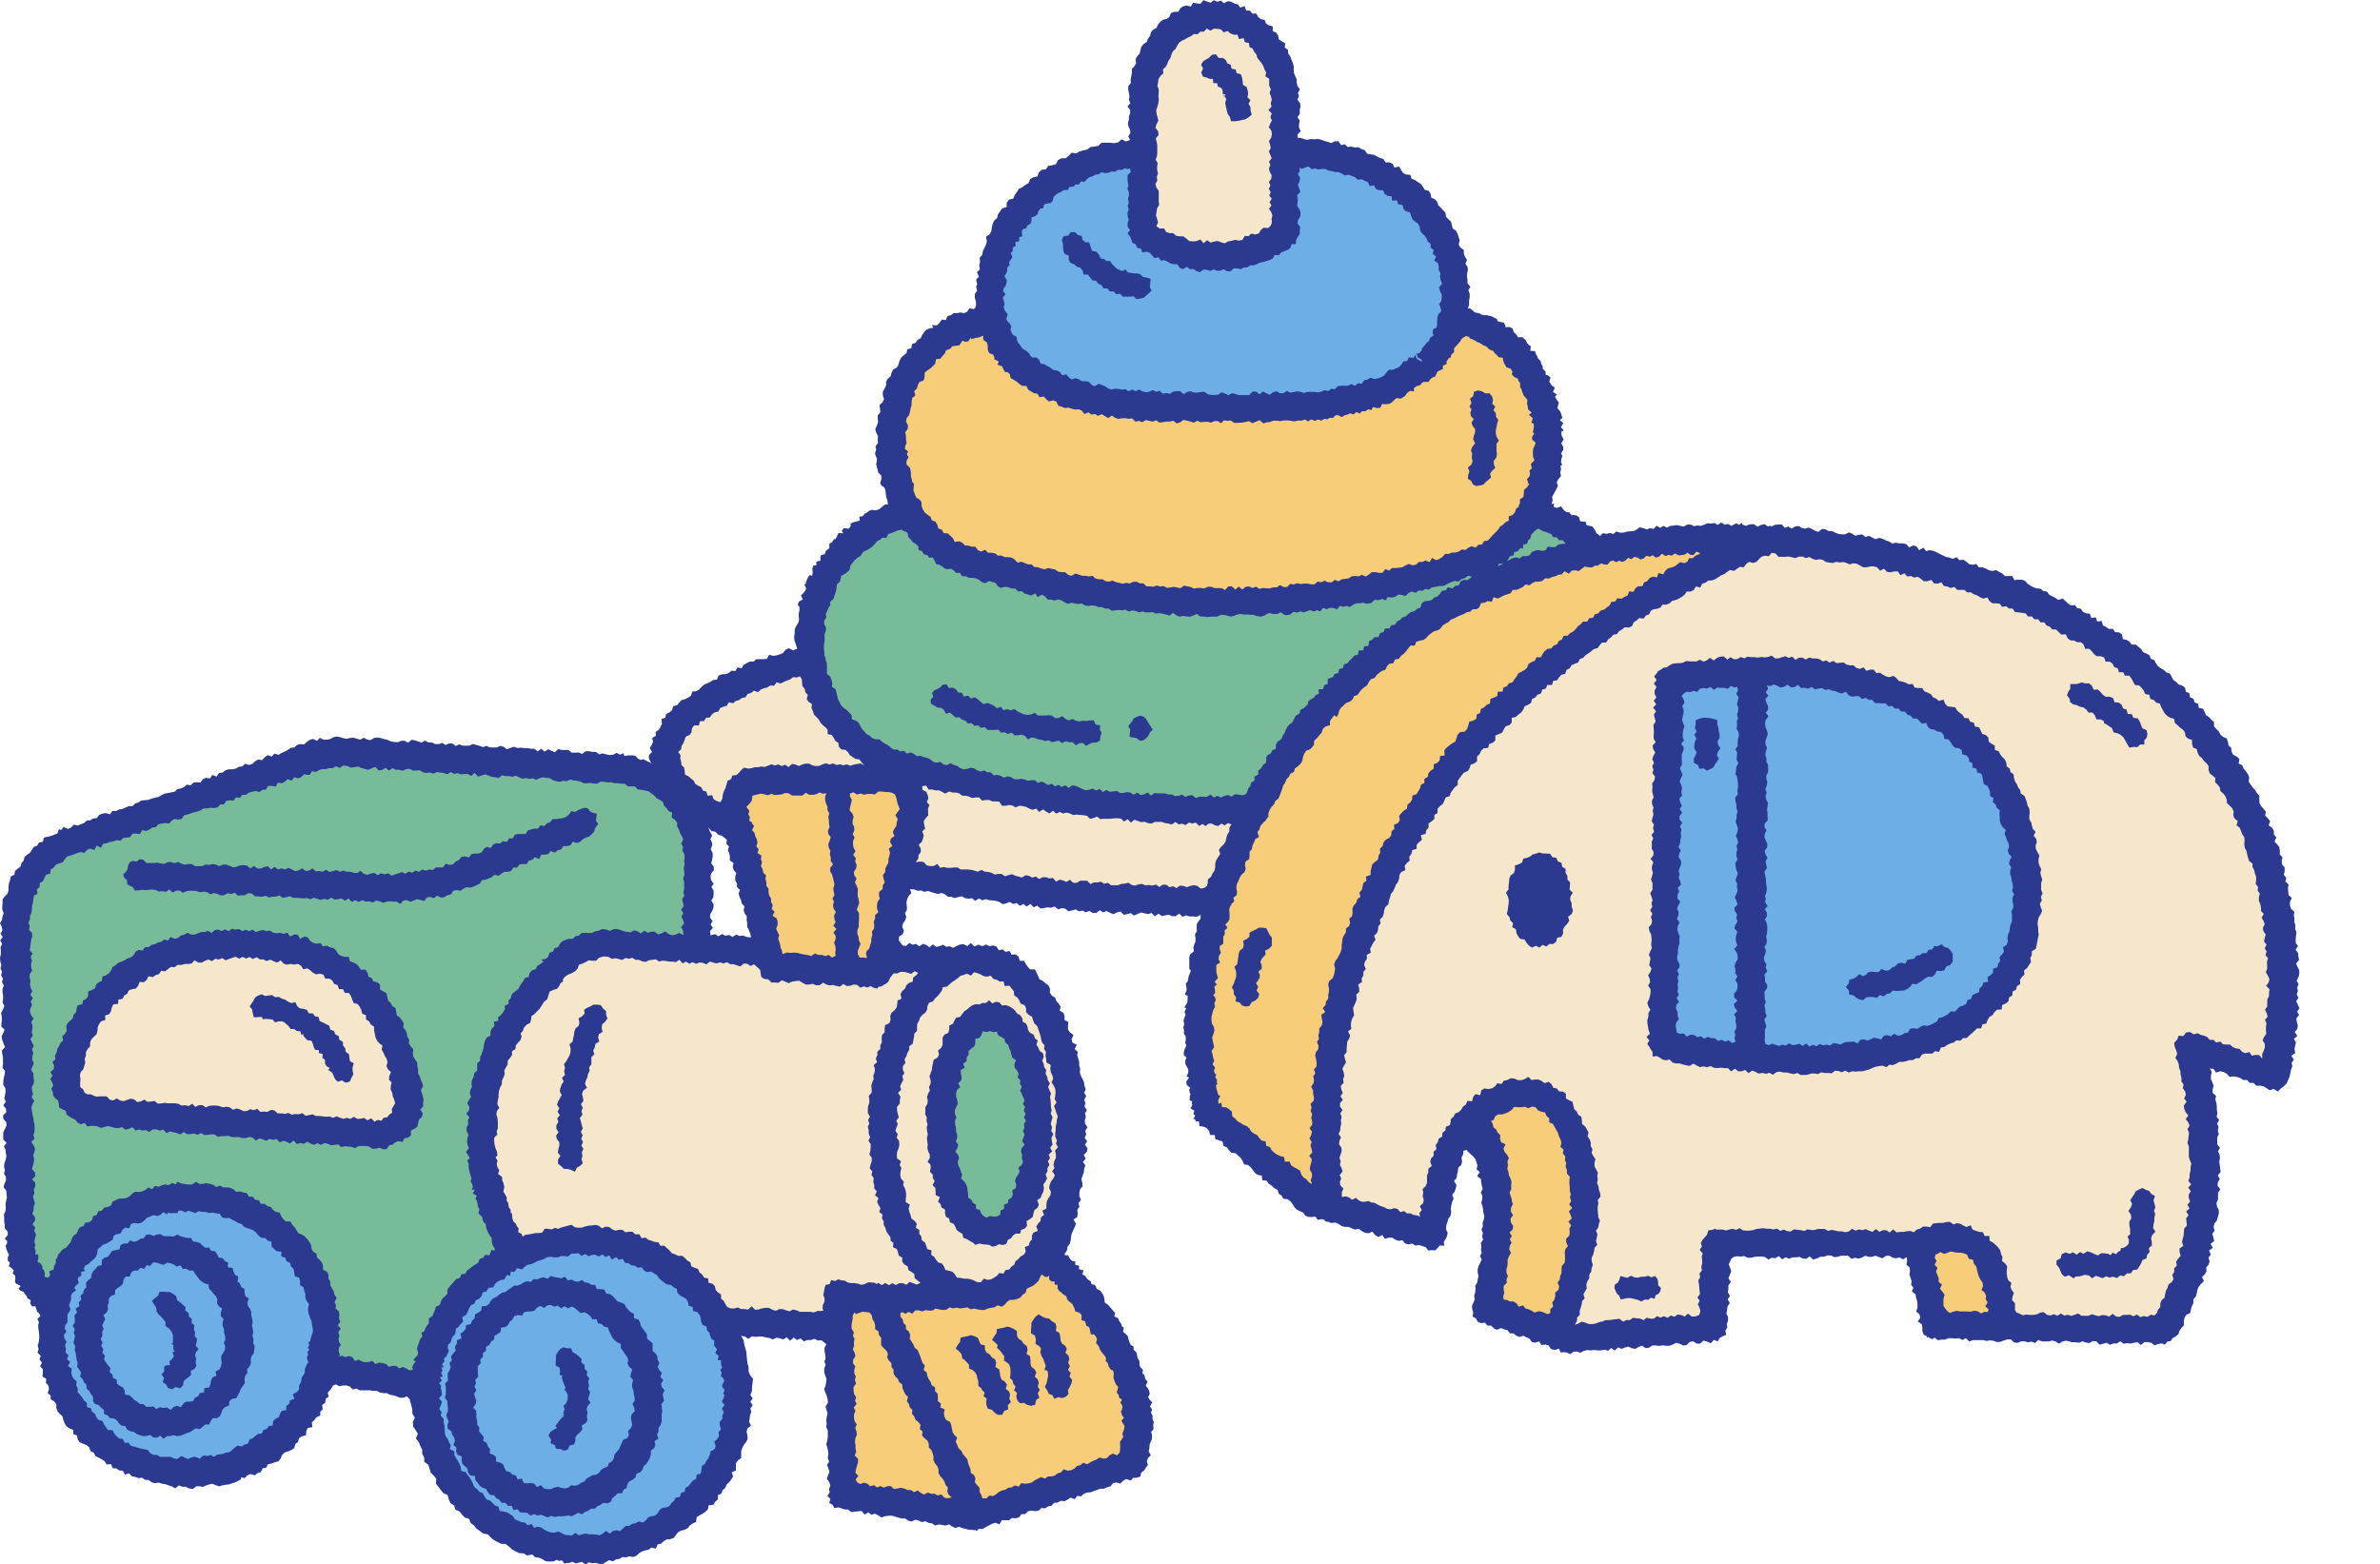
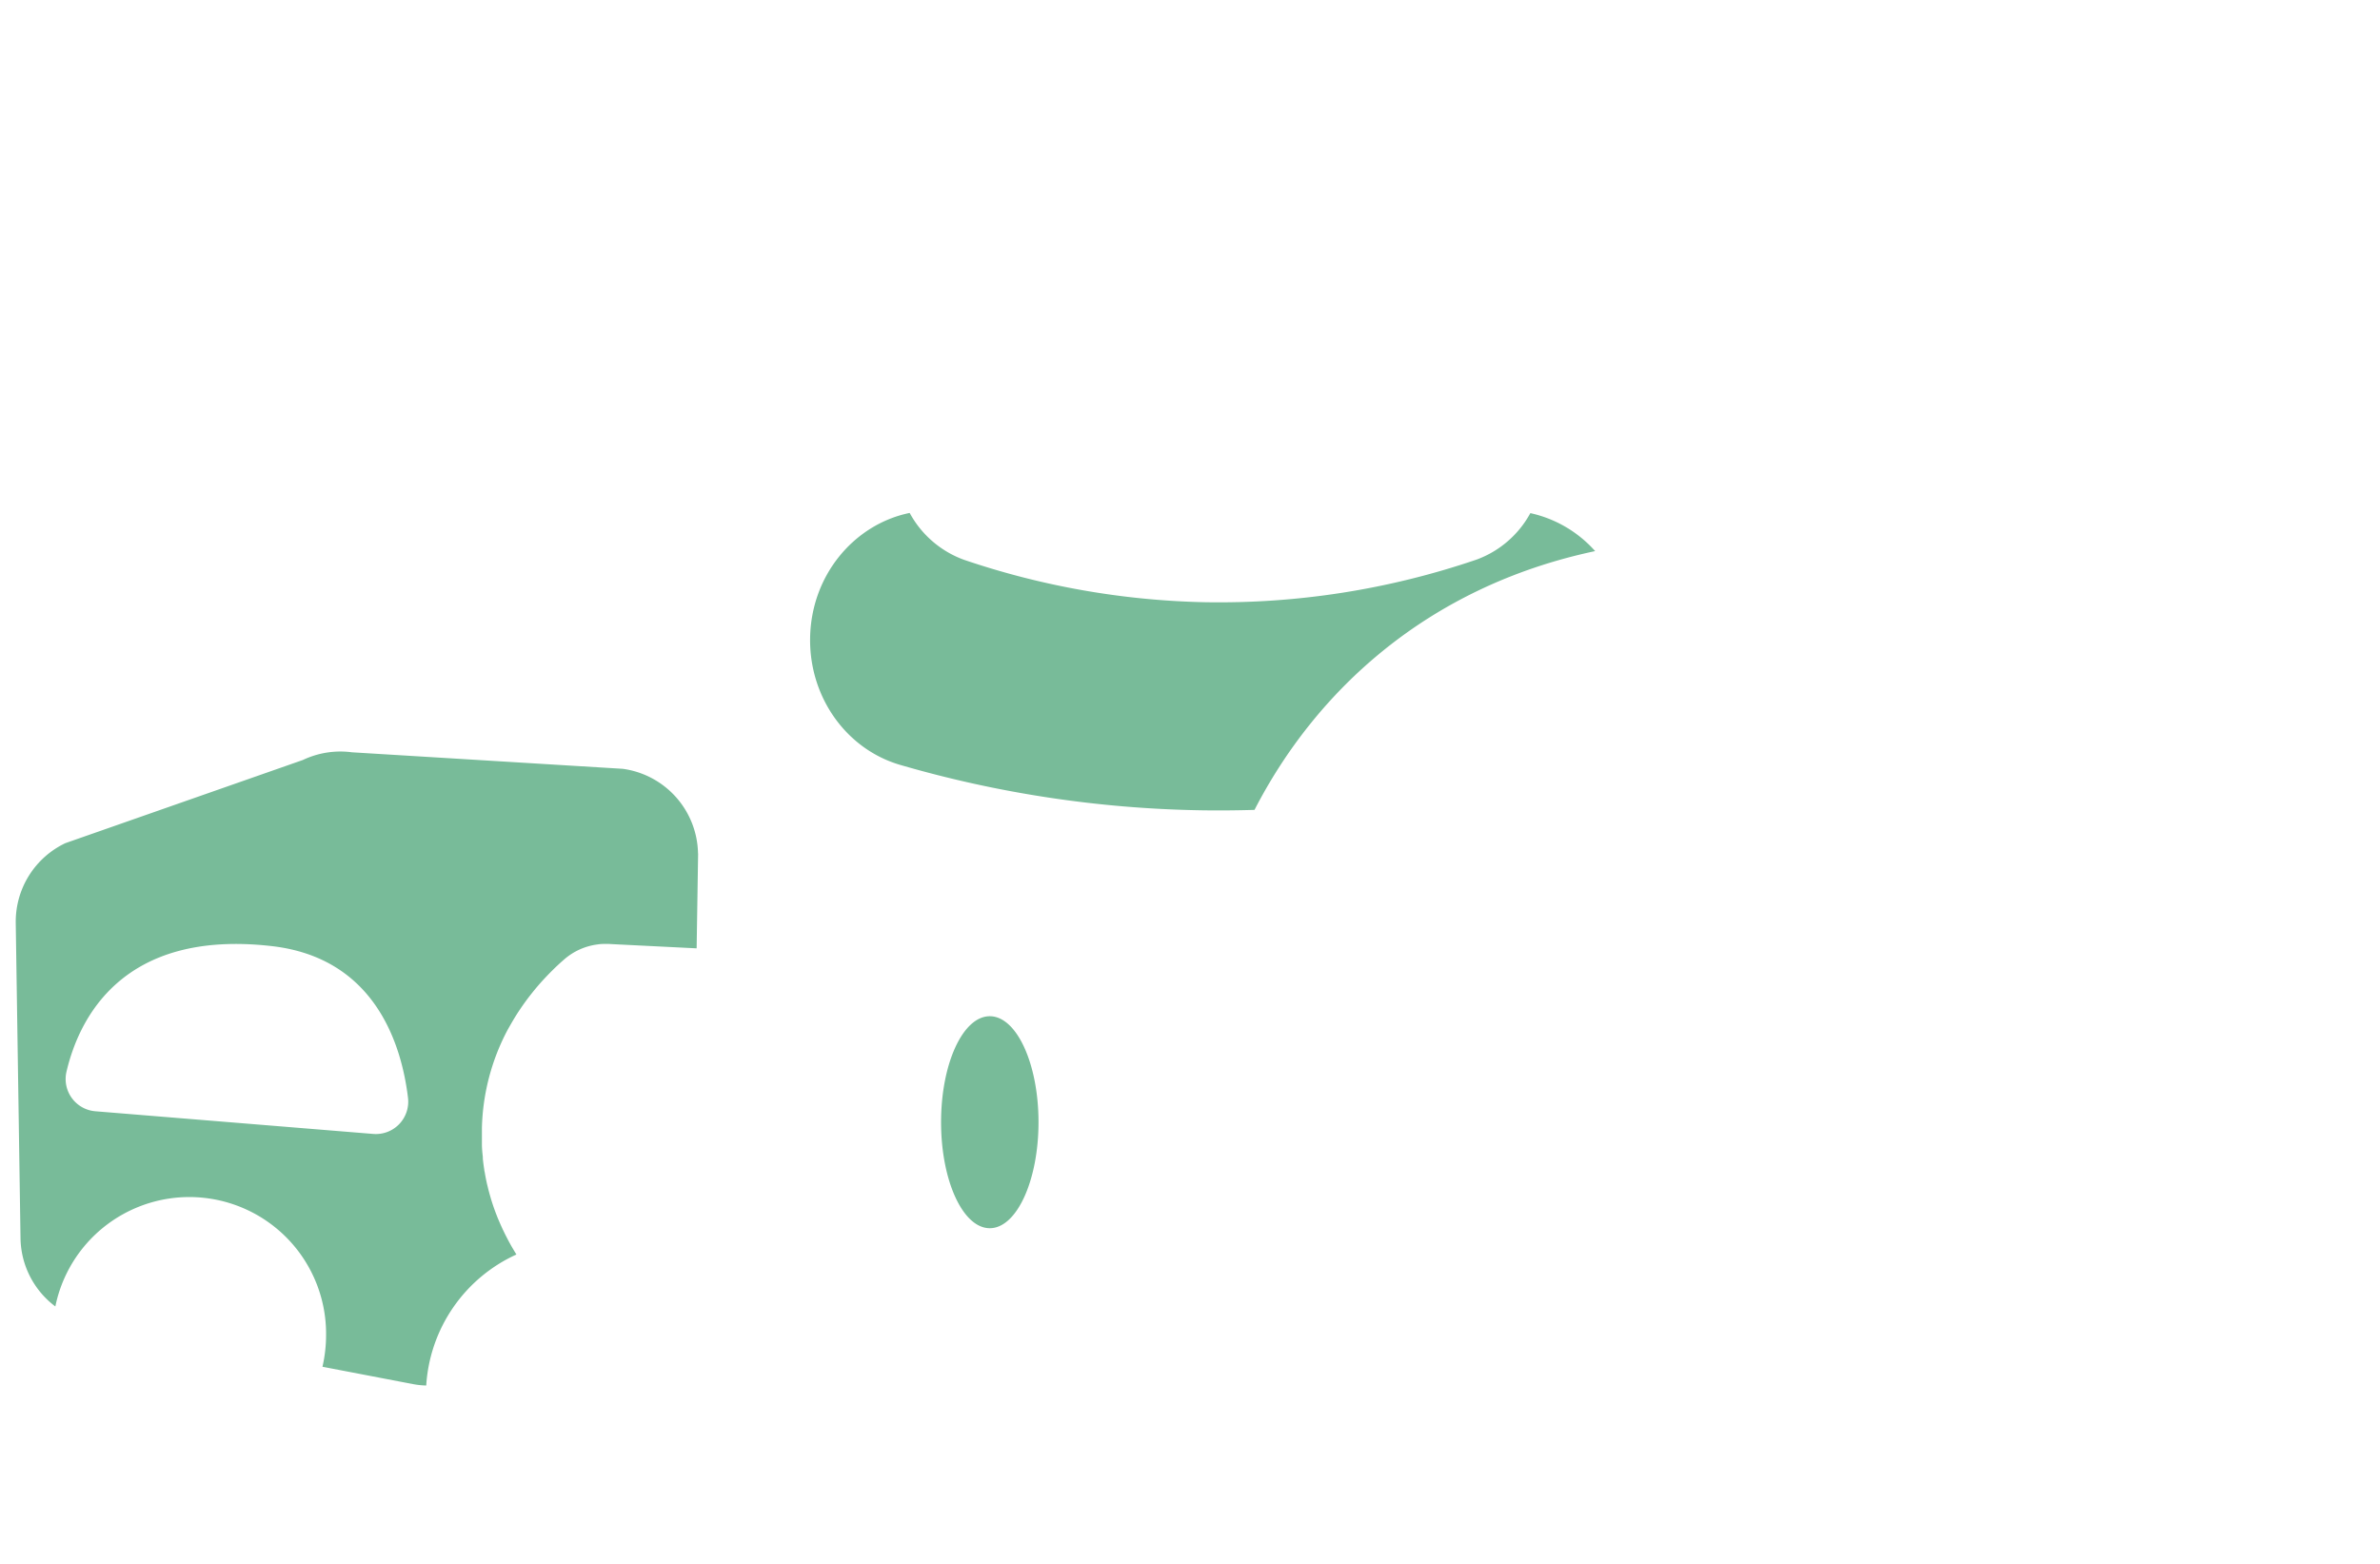
<svg xmlns="http://www.w3.org/2000/svg" height="327.9" preserveAspectRatio="xMidYMid meet" version="1.0" viewBox="0.0 0.0 498.8 327.9" width="498.8" zoomAndPan="magnify">
  <g data-name="29">
    <g id="change1_1">
-       <path d="M476.67,225.62l-17.61-6.13c9.7,40.47-5.87,59.23-5.87,59.23L420,278.19,405.83,278h-.39l-1.89-9-1.68-8.08-42.13-.26L359,278.21l-30.13,2.3-17.1-6.13a136.26,136.26,0,0,0,2.14-22.77c-.45-6.45-1.32-12.27-5.88-14.57-6.22,1.18-7.75,21.77-7.75,21.77L277,252.47l-2-.56-8.65-7.44L253,233s0-.05,0-.07c-.16-.7-.32-1.42-.46-2.13,0-.26-.09-.52-.14-.78-.09-.49-.18-1-.26-1.48,0-.31-.09-.63-.14-.94s-.13-.91-.19-1.37-.08-.68-.12-1-.1-.89-.14-1.34-.06-.71-.09-1.06-.07-.89-.1-1.34l-.06-1.1-.06-1.35c0-.37,0-.75,0-1.13s0-.9,0-1.35,0-.77,0-1.15,0-.91,0-1.37,0-.78,0-1.17,0-.92.07-1.38,0-.79.07-1.18.07-.94.11-1.41.07-.79.1-1.18.1-1,.16-1.44.08-.78.13-1.18.13-1,.2-1.46.11-.78.16-1.17.17-1,.25-1.53.13-.75.19-1.12c.1-.55.21-1.1.32-1.65.06-.34.13-.68.2-1,.14-.71.3-1.42.46-2.13.06-.23.1-.45.16-.67.19-.85.4-1.69.62-2.54.09-.34.19-.68.29-1,.15-.55.3-1.1.46-1.65l.06-.22c-24.92-.24-47.9-2.4-66.72-5.92l-3.8,17.72,16,.81a12.21,12.21,0,0,1,4-.48c11.92.6,20.7,18.66,19.62,40.35a63,63,0,0,1-5.37,23.07c.26-.26.52-.53.76-.8,0,0,24.13,21.55,17.37,43.11l-32.94,10.85-27.58-4.18-.85-35.29-25.15-1.26a31.89,31.89,0,0,1,4,15.45,32.68,32.68,0,0,1-65.36,0c0-.65,0-1.3.06-1.94a17,17,0,0,1-2.75-.29l-19-3.64A28.66,28.66,0,0,1,11,279.83a29.44,29.44,0,0,1,.62-6,18.19,18.19,0,0,1-7.3-14.31l-1-66.07a18.24,18.24,0,0,1,10.38-16.72l49.8-17.44a18.33,18.33,0,0,1,10.29-1.61l56.73,3.46a18.23,18.23,0,0,1,15.78,17.73L146,198.77l15.06.76-6.49-26.3c-9.74-4.42-15.3-9.51-15.3-14.93,0-7.85,11.63-15,30.73-20.43a28.11,28.11,0,0,1-.26-3.69c0-13.51,9.24-24.3,20.87-26.67a29.39,29.39,0,0,1-3.82-14.67c0-14.65,9.93-25.87,21.28-25.4a17.74,17.74,0,0,1-.57-4.36v-1.5c0-15.29,12.91-28,29.76-29.45.75-.07,1.52-.12,2.27-.17V20.85c0-9.73,6.65-17.62,14.84-17.62s14.83,7.89,14.83,17.62V31.71c2,.12,4,.25,5.95.42,16.85,1.45,29.74,14.16,29.74,29.45v1.48a17.14,17.14,0,0,1-.57,4.35c10.89.25,20.21,11.25,20.21,25.42h0a29.52,29.52,0,0,1-3.83,14.71,25.42,25.42,0,0,1,13.56,8c.44-.1.89-.19,1.33-.27l1.94-.37,1.88-.33,2-.31,1.92-.27,2-.25c.66-.08,1.32-.14,2-.21l2.06-.2,2-.14,2.1-.14c.69,0,1.39-.06,2.08-.09l2.14-.07,2.15,0c.72,0,1.43,0,2.16,0s1.49,0,2.24,0,1.44,0,2.16.06l2.43.12c.69,0,1.37.06,2.07.11h0a174.76,174.76,0,0,1,19.41,2.41C498.76,135.1,476.67,225.62,476.67,225.62Z" fill="#f6e7ca" />
-     </g>
+       </g>
    <g id="change2_1">
      <path d="M334.31,115.51C299,123,275.65,145,262.92,169.75c-3.76.11-7.59.15-11.51.08a239.37,239.37,0,0,1-62.72-9.5c-11.17-3.24-18.91-13.94-18.91-26.15,0-13.51,9.24-24.3,20.87-26.67A21.17,21.17,0,0,0,202,117.32a167.56,167.56,0,0,0,50.35,8.9,167.13,167.13,0,0,0,57.11-8.93,21.09,21.09,0,0,0,11.27-9.74A25.46,25.46,0,0,1,334.31,115.51Zm-188,63.38L146,198.77l-17.47-.87-.88-.05c-.43,0-.86,0-1.28,0s-.85.06-1.27.12a13.15,13.15,0,0,0-6.83,3.1c-.79.68-1.64,1.46-2.52,2.34h0c-.65.64-1.32,1.34-2,2.08s-1.45,1.64-2.17,2.54l-.71.9c-.47.62-.93,1.25-1.4,1.92-.23.33-.46.67-.68,1-.6.9-1.18,1.86-1.75,2.85l-.57,1A46.18,46.18,0,0,0,101,236.39h0c0,1,0,1.89,0,2.81,0,.22,0,.44,0,.66,0,.9.1,1.78.19,2.65,0,.12,0,.23,0,.34.08.78.18,1.54.3,2.29,0,.21.07.42.11.63.13.8.29,1.59.46,2.36l.15.59c.14.61.3,1.21.47,1.8.07.23.13.47.2.7.2.68.42,1.34.65,2l.3.83.49,1.26.43,1c.21.48.42.95.64,1.42l.51,1.05.34.66c.37.72.75,1.42,1.14,2.09l.12.2c.24.41.48.81.73,1.21A32.36,32.36,0,0,0,89.33,290.4a17,17,0,0,1-2.75-.29l-19-3.64a29.71,29.71,0,0,0,.76-6.64,28.66,28.66,0,0,0-56.74-6,18.19,18.19,0,0,1-7.3-14.31l-1-66.07a18.24,18.24,0,0,1,10.38-16.72l49.8-17.44a18.33,18.33,0,0,1,10.29-1.61l56.73,3.46A18.23,18.23,0,0,1,146.29,178.89ZM85.51,230.11c-1.32-11-6.8-29.33-28.58-31.81-31.33-3.58-40.4,15.23-43,26.34A6.78,6.78,0,0,0,20,232.92l58.23,4.75A6.78,6.78,0,0,0,85.51,230.11ZM207.44,213c-5.64,0-10.21,9.95-10.21,22.21s4.57,22.22,10.21,22.22,10.21-10,10.21-22.22S213.08,213,207.44,213Z" fill="#78bb99" />
    </g>
    <g id="change3_1">
-       <path d="M185.87,272s24.25,2.64,33.95-8.34c0,0,24.13,21.55,17.37,43.11l-32.94,10.84-27.58-4.17-1-42S181.31,272.84,185.87,272ZM253,233l22,18.89,3.48,1a130.56,130.56,0,0,1,8.1-61.2c21.7-55.09,74.87-75.09,84.42-78.5C277.2,107,242.48,188.12,253,233Zm58.72,41.36s7.47-31.47-4.72-37.47c3.7-5.18,16.61-14.27,22.76,1.39,5.74,14.6,0,32.67-3.54,41.27Zm105.45-9.19a52.38,52.38,0,0,1,2.82,13L405.44,278l-3.57-17.11S413.61,255.49,417.19,265.19ZM161.87,202.64,154,170.56a5.83,5.83,0,0,1,5.62-7.08l26-.33a5.83,5.83,0,0,1,5.79,7l-7.24,33.77Zm27.2,69.58c6.92.28,23.22,0,30.75-8.56,0,0,24.13,21.55,17.37,43.11l-32.94,10.84-27.58-4.17-1-42a31.91,31.91,0,0,0,8.34.78A47.82,47.82,0,0,1,189.07,272.22ZM324.57,92.83h0c0,11.39-6.16,21.43-15.1,24.46a167.13,167.13,0,0,1-57.11,8.93,167.56,167.56,0,0,1-50.35-8.9c-9-3-15.18-13-15.18-24.48h0c0-14.65,9.93-25.87,21.28-25.4a17.43,17.43,0,0,0,5.8,9.11l.09.07c10.35,8.43,22.61,8.68,41.27,8.8,19.34.13,32.41,0,43.21-8.8l.09-.08a17.37,17.37,0,0,0,5.79-9.13C315.25,67.66,324.57,78.66,324.57,92.83Z" fill="#f7cd79" />
-     </g>
+       </g>
    <g id="change4_1">
-       <path d="M424.76,185.19c2.21,52.08-76.26,33.7-76.26,33.7l1.37-76.25C361.61,139.91,422.55,133.1,424.76,185.19ZM275.19,32.13c-1.93-.17-3.93-.3-5.95-.42V48.93a25.07,25.07,0,0,1-29.67,0V32c-.75,0-1.52.1-2.27.17-16.85,1.45-29.76,14.16-29.76,29.45v1.5a17.4,17.4,0,0,0,6.37,13.47l.09.07c10.35,8.43,22.61,8.68,41.27,8.8,19.34.13,32.41,0,43.21-8.8l.09-.08a17.41,17.41,0,0,0,6.36-13.48V61.58C304.93,46.29,292,33.58,275.19,32.13ZM39.65,250.89a28.94,28.94,0,1,0,28.68,28.94A28.81,28.81,0,0,0,39.65,250.89Zm115,41.45A32.68,32.68,0,1,1,122,260,32.51,32.51,0,0,1,154.63,292.34Z" fill="#6caee5" />
-     </g>
+       </g>
    <g id="change5_1">
-       <path d="M408.79,199.22l.46.67,0,.82,0,.88-.54.68-.82.3-.36.77-.75.19-.88-.06-.38.79-.57.47-.85,0-.65.32-.57.48-.62.38-.62.39-.85-.13-.5.7-.6.46-.68.27-.76.06-.74.06-.8-.11-.58.58-.72.14-.62.52-.82-.32-.61.62-.78-.18h-.74l-.72.07-.65.6-.76-.16-.72-.38-.51-.47-.93-.18-.06-.85-.65-.72.61-.73.14-.8.81-.22.63-.33.65-.64.73.44.63-.26.56-.6.68-.09.72.09h.71l.59-.64.87.35.76-.07.59-.58.68-.28.57-.57.69-.17.86.22.41-.82.72-.12.73-.11.45-.66.76-.09.56-.44.82,0,.41-.69.8-.07.4-.69h.79l.74-.4.62.58.74.21ZM345.44,267.4l-.73.19H344l-.74.21-.73-.08-.74-.32-.74.43-.61-.16-.83-.21-.25.8-.27.55-.65.44-.1.7.27.65.3.58.47.42.27.76.79-.15.61-.13h.73l.73.18.74.18.74.34.74-.4.74.05L346,272l.77.22.21-.75.61-.28.38-.56.13-.68-.58-.55,0-.65-.17-.72-.47-.56-.84.25Zm134.12-41.08-.32.75-.57.58-.63.48-.66.65-.86-.54-.85.28-.63-.43-.64-.4-.73-.13-.8,0-.58-.58-.78,0-.57-.61h-.79l-.63-.43-.7-.22-.76-.09-.8.07-.57-.63-.65-.38-.73-.15-.88.26-.52-.75-.78-.11.41.73-.17.78v.73l.29.69.29.69-.23.77,0,.73.72.63-.16.76.23.7.09.73v.73l.12.72-.17.75.54.67-.44.77.32.7-.17.75.21.71-.32.75,0,.72v.72l.57.7-.41.74.33.71.07.73-.14.72.1.73.1.72.08.73-.59.71.42.74-.41.71-.05.72.56.75-.47.7,0,.72,0,.73-.32.7.1.74.39.77,0,.73-.2.72-.2.71-.53.65-.17.71.22.77-.47.65.2.77.17.78-.75.58.47.84-.79.57.38.83-.49.62.22.81-.2.69-.51.61.07.77-.35.65-.58.57.39.89-.63.55-.46.59-.29.66-.13.71-.19.7-.51.56v.79l-.31.65-.22.7-.14.73-.82.39-.37.61-.14.74,0,.86-.51.53-.4.6-.24.71-.57.49-.67.37-.37.58-.69.11-.51.64-.71-.26-.72.13-.72.29-.72-.55-.71-.15h-.73l-.73.62-.71-.58-.73.1-.72.18-.72-.1-.72.13-.71-.51-.73.46-.72,0-.72.27-.71-.42-.72.21-.73.2-.71-.72-.72-.05-.72.42-.73-.1-.72-.26-.72.29-.73-.09h-.72l-.72-.22L433,281l-.72.16-.73.48-.71-.45-.72-.22-.73.19-.73,0-.72,0-.72-.31-.73.64-.72-.29-.73.15-.72-.21-.73,0-.73.32-.72-.08-.71-.64-.72,0-.73.22-.72.27-.73.07-.72-.27-.72-.1-.73.13-.72-.17-.73,0-.73,0h-.72l-.74.28-.71-.7-.73.39-.72-.38-.74.08-.72-.08-.74,0-.74.3h-.72l-.74.13-.72-.55-.45.32h-.07l-.88-.45-.11.15-.22-.37,0-.12-.34.05-.1-.29-.1.08-.28-.73v-.74l-.12-.71-.82-.55.5-.83-.18-.69-.68-.59.27-.79,0-.72-.07-.72-.23-.68-.1-.71-.76-.58.31-.79-.49-.63.12-.76-.23-.69-.23-.68.11-.76-.06-.72-.69-.6.15-.77-.07-.8-.79.47-.72-.41-.72.19-.71-.13-.72-.43-.72.05-.72.51-.71-.25-.72-.3-.72.24-.73,0-.72-.23-.72.4-.72.21-.72-.19-.72.24-.72-.66-.72,0h-.72l-.72.21-.72.08-.72-.35-.73,0-.72.27-.72,0-.72.35L380,264l-.72-.66-.72.51-.72-.07-.72-.34-.73.1h-.71l-.72.28-.72-.31-.73.45-.72-.69-.72.46-.72-.11-.73.37-.72-.53-.73-.09h-.72l-.73.07-.72.18-.73,0-.72-.36-.73.12-.73-.08-.73.15-.49.35-.21.48-.35.71.29.75.23.74-.29.73-.3.72.53.76-.53.71,0,.74-.12.73.45.76-.48.72.45.76-.48.72-.09.73-.15.73.35.76,0,.74-.25.73.08.75-.4.63.2.87-.78.32-.59.33-.43.74-.79-.34-.67.74-.75-.38L357,281l-.67.62h-.72l-.75-.48-.71.11-.67.67-.71.1-.75-.37-.73-.19-.7.34-.7.27h-.72l-.72-.09-.72.12L347,282l-.72,0-.68.48-.72.09-.76-.53-.7.28-.69.4-.73-.13-.74-.34-.7.18-.7.3-.75-.33-.67.67-.76-.51-.68.56-.74-.24-.71.16h-.72l-.74-.08-.71.08-.73-.07-.71.17-.7.4-.75-.27-.72.05-.69.51-.65-.34-.64-.08-.69.06-.39-.81-.78.28-.64-.1-.26-.13-.49-.71-.69-.18-.78.09-.48-.73-.83.22-.71-.1-.5-.71-.64-.29-.64-.33-.84.25-.65-.27-.59-.48-.73,0-.52-.67-.69-.18-.66-.26-.88.36-.65-.31-.55-.56h-.75l-.55-.61-.79.1-.71-.29-.38-.7-.72-.41.15-.85-.21-.67-.05-.74.3-.66.28-.66-.14-.76.22-.68.08-.7-.06-.73.41-.65.11-.7.16-.7-.17-.74,0-.73.21-.66.34-.66.29-.66-.34-.73.34-.66-.15-.71.09-.68-.11-.71.47-.65-.21-.72.17-.69-.3-.72.29-.7-.06-.71.26-.71.1-.71-.19-.71-.08-.71-.12-.7-.25-.7.22-.72v-.71l-.3-.69.38-.76-.19-.7-.13-.7-.06-.72-.78-.56.55-.86-.66-.55.17-.8-.2-.7-.24-.68-.48-.57-.55-.5-.54-.47-.23-.36-.69.19-.07.78-.34.65.13.82-.18.7-.62.58-.08.74-.17.71-.11.72-.53.63.51.86-.16.71-.23.69-.52.63.31.8-.31.68-.16.72-.12.71.08.75-.13.72-.48.67-.2.71-.22.71-.06.73.35.78-.15.73-.29.6-.35.51.06.86-.92-.07-.42.49-.54.56-.7-.07-.74.11-.55-.73-.7-.22-.69-.23-.79.13-.63-.43-.81.17-.7-.19-.56-.69-.8.14-.68-.25-.64-.41-.75,0-.81.23-.54-.79-.86.41-.65-.41-.57-.68-.84.31-.72-.1-.66-.36-.63-.46-.8.15-.68-.28-.68-.28-.75,0-.7-.18-.63-.46-.69-.28-.79.1-.69-.24-.73-.13.06-.25-.69-.2-.79.18-.56-.7-.77.09-.74-.05-.62-.28-.39-.59-.7-.3-.66-.34-.5-.52-.38-.66-.47-.56-.58-.44-.87-.09-.38-.66-.6-.42-.26-.8L267,249l-.51-.52-.61-.4-.43-.61-.88-.08-.14-1-.84-.13-.59-.43-.44-.59-.44-.59-.55-.46-.84-.14-.31-.74-.4-.63-.54-.49-.55-.48-.88-.09-.49-.54-.42-.62-.73-.27-.17-.91-.71-.28-.8-.2-.17-.9-.94,0-.22-.85-.47-.59-.69-.31-.86-.12-.12-1-.73.06.08-.33-.24-.16-.29-.11.34-.44,0-.21v-.2l-.3,0h0l.26-.09-.32,0,.26-.74-.81-.51.43-.77-.18,0,0-.13.1-.57-.52-.19,0-.62.11-.63.08-.08-.19-.27-.11-.72.23-.3-.74-.62-.1-.72.58-.84-.54-.24.37-.74,0-.71-.44-.84-.18-.38,0-.62.26-.64-.58-.53v-.57l.21-.71.35-.72-.26-.57.12-.59v-.7l-.41-.7.08-.6-.19-.6.2-.7-.15-.72.15-.6.28-.59-.21-.73.36-.7-.39-.19.6-1,.07-.72,0-.72-.57-.23.37-1-.06-.67-.13-.68.4-.4.18-.94.22-.66.28-.66-.34-.43v-2.35l.16-.64.79-.65-.1-.78.21-.72.24-.54v-.73l-.1-.79.39-.68-.06-.78.06-.72.34-.55.41-.54.05-.82-.89.43-.73-.1-.72,0-.72-.23-.74.32-.7-.68-.74.54-.73,0-.72-.3-.72.13-.74.14-.7-.5-.75.56-.7-.7-.73.23-.72-.15-.72-.18-.74.29-.74.35-.7-.5-.74.19-.73.15-.69-.69-.74.19-.74.38-.71-.3-.71-.37-.74.27-.7-.44-.76.57h-.73l-.69-.43-.75.3-.7-.36-.74.14-.69-.38-.75.21-.74.18-.68-.56-.72-.11-.75.27L221,190l-.75.26-.72-.09-.74.15-.74.09-.67-.58-.76.33-.66-.7-.79.54-.67-.53-.77.38-.66-.58-.75.2-.68-.43-.77.31-.74.16-.68-.47-.7-.21-.72-.09-.72-.07-.7-.2-.75.22-.68-.38-.8.51-.66-.55-.74.1-.72-.11-.67-.4-.75.15-.76.23-.69-.28h-.73l-.65-.54-.69-.25-.76.2-.7-.19-.69-.2-.69-.23-.76.17-.68-.27-.74.05-.68-.26-.88-.09.24.85-.56.63-.32.68-.13.71.09.76v.75l-.4.66.28.81-.23.7-.46.65-.18.7.37.83-.25.7-.8.58v.75l.38.54.38.51.7.12.74-.63.69.36.71-.16.68.49.74-.5.7.21.68.51.74-.62.68.53.72-.15.72-.31.69.44.72-.11.7.32.72-.39.67-.29.77-.09.82.4.71-.64.77.74L205,198l.88.32.77-.36.68.36.78-.15.71.2.51.8.81-.17.58.49.88-.15.42.76.87-.06.57.47.28.87.88,0,.38.69.42.61.51.5,1,0,.31.71.33.68.29.7.71.35.57.47.61.46.3.68v.86l.4.6.69.42.25.69.49.56.4.61-.16.88.76.43.23.7,0,.8.8.44-.08.82,0,.75.43.61.72.52-.38.89.16.7.91.49-.44.88.65.57-.12.77.23.69.19.7,0,.75.21.69-.08.75.23.69.35.68.31.68.07.73.28.7-.31.76.4.69-.39.77.22.71-.17.74.49.7-.41.74.2.72-.24.74.1.72.48.73-.47.73.2.73-.31.72.5.74-.44.71.52.76-.13.72-.66.67.42.76-.58.68.5.77-.24.71-.08.72-.25.7-.25.7.17.75.09.75-.55.65-.14.71v.74l.32.79-.5.65.19.78-.45.64.09.77-.09.72-.78.56.51.88-.26.68-.32.67-.31.66-.15.72-.07.74-.18.7-.48.6-.1.74-.36.62-.17.08.12.39.66,0,.16.42.3.43.34.31.68.17,0,.67.78.17,0,.75.92.22-.22.87.63.34.36.58.27.21.49.31.16.59.72.17.44.86.66.32.56.76.27.68.14,1.08.65.43.66.76.47.57.37.41-.15.75.76.32.28.66.41.58.1.4.44.45-.17.78.49.43.48.43.14.63.2.6.31.68.6.35,0,.65.59.61.13.55.1.56.41.72,0,.61.13.55.6.64-.12.66.45.48.15.75.5.57-.42.81.4.5.34.59.11.64-.32.72.23.43.62.66-.47.82.44.68-.24.65.33.6v.81l.28.59-.14.6.09.84-.52.58.18.61,0,.84-.26.59-.23.6-.06.79-.14.67.44.8-.6.58-.23.67.22.79-.45.6-.36.59-.57.38-.2.85-.7.25-.76,0-.56.59L236,310l-.63.4-.57.55-.84-.23-.7.16-.54.67-.71.17-.65.31h-.77l-.67.27-.68.22-.67.26-.74.07-.68.23-.58.56-.8-.12-.53.69-.86-.31-.63.41-.65.34-.79-.09-.64.37-.74.06-.56.61-.71.14-.63.41-.78-.08-.57.56-.73.1-.78-.09-.73.11-.57.6-.77,0-.53.69-.7.18-.78-.06-.61.47h-.77l-.77,0-.48.86-.87-.32-.69.21-.65.37-.66.33-.64.39-.79-.05-.54.49-.21-.28-.16.14-.45-.14h-.73l-.69-.18-.7-.16L201,320l-.76.28-.67-.33-.66-.44-.76.25-.7-.15-.71-.07-.75.21-.66-.46-.7-.09-.67-.36-.75.19-.68-.32-.7-.17-.77.35-.7-.15-.65-.47-.71,0-.7-.17-.68-.22-.7-.19h-.72l-.74.12-.76.23-.66-.44-.67-.34-.76.23L182,317l-.8.44-.61-.73-.73.05-.74.09-.74.08-.65-.55H177l-.69-.25-.6-.18-.86.14-.35-.68-.71-.4.23-.85-.61-.63.48-.73-.14-.71.28-.73-.23-.71-.52-.71.27-.73.29-.73-.24-.72-.27-.71.45-.73-.32-.71.16-.73-.07-.72-.15-.71-.23-.72.19-.73.13-.73,0-.72,0-.72-.33-.71.1-.73-.1-.72.12-.73.17-.72-.25-.72-.18-.72.5-.73-.06-.71-.18-.72-.3-.72-.26-.72.29-.72.13-.73.08-.72-.28-.72-.2-.72,0-.73.29-.73-.24-.72.25-.73-.09-.73-.14-.72,0-.73.39-.74-.61-.48-.47-.35-.73.06-.71-.35-.74.26h-.73l-.73.26-.69-.6-.74.33-.7-.52-.77.67-.69-.73-.75.44-.71-.23-.73-.11-.74.36-.72-.31-.72-.11-.72-.19-.73,0-.73.07-.73-.13-.76.55-.71-.48-.81-.16.51.94.13.83.2.75.25.8.07.93.07.71.12.92.21.7,0,.91.33.79.6.74-.13,1.1-.09.58v.86l-.34.85.49.71-.5.69.49.74-.47.68.18.72-.26.69-.08.7L157,298l.39.79-.73.58-.2.68.18.77.06.75-.31.65-.47.6-.33.64-.25.66,0,.73,0,.76-.68.48-.42.58,0,.76v.79l-.87.35.26.94-.39.61-.44.56-.54.5-.25.69-.58.46-.22.72-.75.32v.91l-.57.47-.37.64-1,.11-.15.82-.51.52-.6.42-.65.35L146,318l-.11,1-.69.3-.6.42-.46.58-.65.33-.75.19-.64.33-.46.61-.46.6-.7.24-.79.07-.61.37-.54.5-.72.16-.37.89-.9-.22-.59.43-.71.16-.69.21-.62.38-.57.55-.69.24-.79-.14-.68.22-.76-.07-.64.4-.71.09-.65.43-.78-.27-.66.39-.68.41-.72,0-.75-.23-.72.09-.72-.2-.71.45-.73-.53-.67.14-.69.17-.65-.34-.7.25h-.68l-.24.19-.57-.73-.67.1-.45-.23-.66.35-.61,0-.59,0-.56-.11-.49-.33-.59-.29-1.06-.21-.54-.52-1.15.21-.6-.44-1-.06-.68-.32-.85-.47-.58-.56-.76-.59-.89,0-.83-.41-.7-.38-.7-.58-.57-.61-1-.19-.65-.5-.73-.51-.52-.66-.7-.52-.34-.88-.91-.27-.57-.62-.52-.67-.86-.36-.28-.89-.76-.48-.36-.78-.24-.91-.85-.38-.58-.67-.48-.66-.55-.71.08-1-.57-.7-.6-.59-.25-.88-.25-.77-.85-.61,0-.89-.42-.81v-.85l-.43-.82-.29-.76-.61-.79.41-.94-.49-.84L86.6,299l-.08-.95.42-.89-.52-.88,0-.84-.23-.94-.27-.83,0-.43,0,.14-.6-.71-.79.29h-.73l-.68-.29-.69-.22-.7-.11L81.1,292l-.73,0-.71-.12-.67-.35-.73,0-.71-.12-.73,0-.73,0-.72,0-.67-.37-.77.19-.62-.62-.7-.21-.74,0-.77.16-.66-.4-.75.26h.13l-.5.78-.64.71.21.83-.63.46-.1.82-.65.47.13.88-.52.53,0,.81-.8.35-.44.57-.53.5.13,1-1,.17-.29.67-.07.86-.86.22-.6.41-.21.78-.57.44-.2.82-.61.41-.69.3-.74.22-.5.51-.33.75-.45.6-.75.19-.68.27-.76.13-.38.74-.75.13-.38.81-.7.2-.58.46-.91-.27-.65.29-.53.58-.83-.17.07.37-.62.39-.65.3-.69.21-.68.24h-.26l-1,.16-.65.21-.72-.21L44.5,311l-.67.14-.67.22-.67.31-.59-.15-.75,0-.73.55-.77-.09-.72-.36-.72,0-.71-.29-.77.64-.69-.42-.7-.21-.69-.27-.71-.1-.69-.22-.77.12-.7-.18-.61-.5-.76,0-.61-.47-.79.08-.68-.24-.72-.14-.53-.61-.92.26-.41-.81L25,308.2l-.59-.42-.8-.06-.34-.85-.92.09-.41-.68-.6-.41-.65-.34-.68-.32-.35-.72-.68-.31-.27-.79-.53-.48-.72-.3-.74-.29-.43-.59-.14-.85-.77-.29-.05-.9-.77-.31-.64-.43-.37-.63-.28-.69-.17-.75-.55-.51-.49-.55-.26-.69v-.81l-.43-.59-.76-.44,0-.81L10,292l.27-.89-.14-.71-.53-.58.1-.79-.79-.52.06-.77L9,287l-.58-.61.37-.81-.52-.65.27-.76-.67-.65.22-.76L7.9,282l.23-.74.09-.72,0-.72-.08-.72-.11-.72L8,277.67l.17-.48-.33-.74.65-.63L8,275l.3.07H7.84l-.18-.52-.23-.74H6.72l-.4-.6.12-.69-.68-.39-.14-.42-.54-.68-.1-.25-.68-.25-.42-.43.46-.56-.95-.49-.26-.33.1-.87-.07-.46-.51-.53.23-.59-.52-.53-.51-.35.23-.77-.45-.38,0-.72.25-.53-.34-.67-.17-.42-.2-.79.26-.39.09-.59L1,259.59l.61-.72,0-.72L1,257.44l0-.72L.88,256l0-.71-.07-.72.34-.72.05-.72-.05-.71.13-.72.17-.72-.08-.72-.06-.71-.57-.71.19-.72.32-.72,0-.72L.83,246l.22-.72-.21-.72.08-.72.24-.72.19-.72-.12-.71-.08-.72-.33-.71.56-.72-.7-.71,0-.71v-.71l.3-.72.36-.73,0-.71-.62-.71-.09-.72.7-.73-.09-.71-.56-.71.54-.73-.32-.71.14-.71.13-.72-.06-.71-.42-.71v-.72l.09-.71.2-.72.08-.72-.52-.71.08-.72,0-.72,0-.72-.14-.72-.11-.71.68-.73-.3-.71L.47,218l-.15-.71.32-.73.34-.72-.72-.71.06-.72.08-.72L.35,213l-.11-.72.4-.72.27-.73-.38-.71.12-.72,0-.73L.53,208l0-.72.28-.72-.4-.71.21-.72-.38-.72.17-.72-.3-.72.17-.72-.21-.72L0,200.76.18,200l0-.73-.07-.72.33-.73-.4-.71.52-.73-.45-.72L.5,195l-.11-.72L0,193.51l.42-.71.1-.7.24-.69-.28-.74,0-.72.07-.72,0-.74.47-.63.57-.57.19-.68v-.75l.09-.73.24-.68.13-.73.8-.4.09-.76.58-.48.59-.46.2-.71.46-.54.18-.76.55-.47.61-.41.38-.61.4-.62.72-.27.39-.65.78-.14.24-.89.75-.17.74-.16.66-.27.66-.25.33-.92.45.2.54-.66.91.43.65-.32.56-.59.82.2.66-.3.67-.23.57-.52.74-.06.62-.4.74-.05.52-.69.67-.26.72-.11.86.26.51-.71.77,0,.66-.31.72-.12.65-.31.66-.28.75,0,.57-.53.68-.23.62-.42.74-.06.73-.07.67-.26.7-.18.71-.15.63-.37.65-.33.72-.13.71-.15.72-.13.56-.56.73-.12.66-.29.58-.52.81.14.57-.56.74-.07L42,164l.53-.69.66-.3.82.16.5-.75.89.36.5-.77.74-.07.59-.49.7-.21.78,0,.71-.14.63-.38.73-.08.57-.54.85.23.69-.23.58-.54.64-.36.81.13.56-.6.61-.45.87.3.55-.63.86.27.63-.4.67-.29.65-.35.62-.43.74-.09.58-.53.68-.17.79.07.57-.52.61-.43.69-.21.84.41.58-.63.79.38h.7l.69-.13.67-.37.7-.17.71.15.7.22.69.11.71-.17.72-.05.7.22.71.19.74-.41.7.39.71.12.74-.45.73-.11.71.14.7.2.71.18.7.31.71.12.72.05.73-.31.72,0,.68.42.76-.63.7.14.71.22.7.24.74-.42.7.4.72,0,.7.33h.71l.74-.24.69.43.73-.33.72,0,.68.54.74-.35.7.28h.71l.72,0,.74-.36.71.21.7.19.71.26.73-.26.7.33.73,0,.72,0,.74-.33.7.21.69.51.73-.28.74-.24.7.25.73-.07.71.09h.72l.72.14.71,0,.69.53.75-.54.69.61.75-.49.7.31.71.3L117,157l.7.19h.72l.72,0,.68.57h.73l.72-.05.7.32.76-.57h.72l.72.14.72,0,.69.51.74-.19.71.19.71.14.73-.05.76-.41.7.38.75-.28.17.55.9-.11.91,0,.5.09.53.6.6.27.53-.17.75.39.93.45L136,159l0-.71.65-.7-.47-.77.38-.67.31-.66-.18-.8.77-.48-.06-.8.69-.45.33-.61.31-.64-.11-1,.82-.28.18-.78.7-.35.54-.46.21-.82.8-.2.48-.54.48-.54.76-.2.63-.34.61-.37.25-.88.81-.07.63-.35L147,144l.55-.49.66-.29.65-.3.6-.39.78-.07.36-.86.68-.26.77-.05.69-.23.56-.49.82.08.44-.77.86.19.47-.74.63-.36.66-.3.75,0,.58-.51.76,0H160l.74-.07.46-.86.84.24.72-.11.7-.2.65-.31.54-.67.67-.32.89.45.87-.36-.31-.94-.27-.75-.07-.77.12-.75,0-.76.07-.26L167,131l.39-.66.07-.7-.06-.36,0-.68.15-.67,0-.69-.34-.44.19-.67.85-.48-.37-.82.21-.24.53-.56.36-.62-.4-.9.22,0,.19-.69.27-.65.36-.61.61.09.09-.71-.09-.83.3-.62.56,0,0-.76.86-.23,0-.77.09-.37.83-.21.2-.67.55-.4.19-.24v-.87l.62-.36.34-.6.33,0,.33-.63.31-.67,1,.07-.32-.51.43-.57,1,.11.45-.51-.06-.55.61-.28.69-.17.65-.2-.12-.81.73-.08.42-.56.61-.28.24-.27.64-.23.8.11.63-.21.23-.1.54-.49.58-.45.76,0-.17-.08-.1-.78-.26-.73-.08-.78-.11-.76-.41-.68-.2.06-.46-.66.25-.85,0-.77-.63-.64-.2-.74-.16-.74-.11-.14.13-.67.06-.66-.31-.63-.1-.49.25-.73-.16-.71.55-.71-.09-.72.08-.71-.4-.75-.18-.74.32-.7.27-.7-.07-.73v-.74l.54-.63-.07-.75-.12-.77.66-.58.3-.66-.25-.83,0-.75.37-.64.32-.66,0-.77.36-.64.61-.52.17-.72.3-.66L188,77l.32-.64.19-.73.34-.65.55-.5L190,74l.15-.79.86-.23.11-.86.77-.27.41-.6.65-.36.37-.77.5-.66.19-.26.75-.36.87-.16-.36-.55,1.07.08.61-.57,0-.06.45-.61.84.11.34-.85.7-.16.57-.44.73,0,.69-.14.76.15.63-.27.54-.76.74.16.67-.18-.31.12.28-.78-.05-.76-.23-.75,0-.75.48-.78-.2-.79.22-.53-.23-1,.58-.54-.4-1,.61-.54-.14-.93.18-.64-.08-.91.53-.55.14-.84.31-.61.36-.75.17-.66-.18-1,.72-.44.4-.71.09-.74.2-.81.29-.66.63-.56.17-.73.46-.68.42-.58.95-.3v-.9l.48-.65.88-.19.33-.79.43-.58.45-.7.71-.32.63-.51.67-.35.33-.85.65-.38.89-.18.29-.85.6-.57.88-.06.49-.74.82-.12.8-.25.41-.83.73-.39.89,0,.66-.54.57-.63,1,.14.68-.41.81-.23.78-.16.71-.53.81-.09.84-.17.67-.65.89,0,.83,0,.9.1.81-.15.79-.66.89.46.85-.32-.36-.77.44-.69-.08-.69-.32-.7-.12-.69.21-.7,0-.69.26-.69v-.7l-.56-.69.6-.7-.3-.7.12-.72-.11-.73-.17-.74.05-.73.53-.65-.06-.74.15-.71.12-.71,0-.74.54-.59.35-.64-.14-.81.37-.64.51-.55.16-.72.19-.72.47-.56.66-.44.25-.69.44-.57.19-.77.47-.55.68-.36.32-.69.46-.57.57-.46.8-.16.56-.44.33-.8.7-.26.85,0,.42-.76.61-.4.72-.17.85.25.5-.83.79.15.75.09.6-.76.77.27.73.26.71-.52.71.32.75-.24.66.54.8-.43.72.13.66.38.71.15.52.69.9-.31.36.94.78,0,.45.63.88,0,.38.71.56.45.8.15.28.76.61.39.81.23v1l.74.3.37.63.16.77.63.43.72.4-.11.9.67.46.06.77.41.6.26.67.27.67.21.68,0,.74.05.73.27.66.31.67,0,.73.16.7.51.67-.41.76.21.71-.33.72.59.73.06.73-.18.73.06.73-.51.73.48.73-.16.73,0,.73.35.73-.69.74.13.75.42-.12,1,.35.51.1.75-.16.73.06.73-.08.71.16.69.27.7.17.68.27.81-.38.75,0,.56.8.78-.17.59.58.78-.11.69.22.79-.09.63.41.69.22.48.74.72.14.74.09.63.36.64.32.71.2.43.72.83,0,.67.29.36.79,1-.21.4.7.42.65.65.32.87.06.26.83.72.26.59.42.63.39.44.59.37.65.82.2.41.62.15.84.74.31.5.52.22.75.53.5.49.54.51.53.09.8.49.54.57.51.17.73.18.71.69.47.34.64.22.7.22.69-.22.86.34.63.74.51,0,.77.24.68.44.64-.34.82.45.64.06.72-.18.76V58l.1.7v.72l.61.68-.44.74.29.72,0,.74-.13.74,0,.86-.26.83.43-.18-.14,0,.57.39.53.49.61.18.29,0,.54.31.6.15h.66l.3.1.62.13.54.31.57.26.08.46.64.17.69.1.36.62v.37l.89-.06.6.34.26.78.51.45.37.59,1,0,.11.17.51.44.29.65.48.47.3.15-.13.95,1,.09.21.67.19.27.26.64.52.47.12.73.26.16.07.78.56.5.06.77.34,0,.66.51-.27.92.46.59,0,.13.71.51-.39.92.84.5-.41.44.34.65.46.62-.22.8-.07.39.56.62.27.69.21.7-.53.45.7.66-.47.81.57.71-.51.3.08.8.42.79-.5.81.4.71v.71l-.44.69.27.52-.2.62-.07.63.22.66-.34.15.12.77L327,99l.15.79-.56.64-.32.69.25.83-.08.06-.37.7-.36.71-.4.67.09.87-.25.66.54-.07-.08.67.66.25.91-.34.47.68.54.48.73.12.47.6.37-.08.65.12.52.33.2.8.27.14.84,0,.28.75.72.18.46.07.51.68.4.78.47.31.23.28.64-.62.75.15.69-.19.75.21.63-.52.76.24h.72l.68-.2.7-.09h.72L343,111l.65-.49.74.19.74.25.69-.25.73.16.64-.67.76.44.68-.4.74.37.69-.38.7-.06.71-.11.72.19.72.13.69-.42.71,0,.73.33.7-.14.72.08.71-.24.7-.31.72.08.71-.14.72.42.71-.52.72.47.72-.16.71.4.73-.39.29-.15.56.33.58-.43.1.37.78.26.79-.29.84-.07.8.54.73-.36.73-.18.66.48.7-.15.05.21L372,110l.71-.06.71,0,.65.69.73-.28.67.44.76-.44.72-.11.67.43.69.14.74-.23.68.29.67.37.68.24.79-.62.71.09.66.36.71,0,.67.32.68.28.7.08.71,0,.78-.4.68.26.65.44.76-.2.73-.07.63.52.78-.22.68.36.67.33.79-.28.7.21.68.33.69.24.66.4.77-.15.72.13.75,0,.71.16.58.69.85-.41.7.19.55.8.88-.54.57.72.79-.19.72.14.67.28.66.36.66.32.66.32.72.12.67.28.86-.34.57.62.79-.1.64.38.59.53.7.16.82-.17.53.69.75,0,.68.24.64.36.71.17.83-.18.64.37.65.33.57.54.76,0,.77,0,.44.85.81-.08.8,0,.67.27.53.61.62.38.63.36.7.2.75.09.58.48.75.1.48.67.65.32.64.33.59.43.95-.29.55.52.55.5.59.43.86-.08.48.64.75.12.46.67.65.3.79.08.31.9.93-.14.3.89.93-.14.27.93.66.32.57.43.89,0,.43.67.83.05.6.41.2,1,.77.16.62.37.44.62h.89l.55.47.56.46.4.66.69.29.65.35.31.76.71.28.35.69.44.58.58.43.65.36.52.5.74.25.36.67.36.67.6.42.49.52.78.25.58.44.16.84.74.3.13.86.73.3.23.76.73.31.14.83.89.19.35.65.27.7.64.41.49.54.56.47,0,.93.48.54.52.51.33.64.54.5.79.33.26.7.12.78.56.49.08.81.34.64.74.39.57.51-.17.94.77.39.27.68.48.57.43.59.27.68-.11.88.39.61.42.6.53.54.36.63.52.56,0,.79.05.78.34.64.5.57.48.58-.13.84.56.56.48.59-.32.9.73.5.36.64,0,.78.53.59-.39.89.57.58.46.61.09.73,0,.78.56.59-.18.8.1.72.53.61v.75l-.18.79.51.62-.17.79.66.59-.13.77.06.73.07.73.67.61-.39.81,0,.73.2.7.72.62-.1.75.12.71,0,.74.22.7-.07.74.29.7-.11.74-.06.73,0,.73.48.69-.49.76.51.69.06.72.14.72-.61.76.28.71.38.71,0,.72-.17.73-.39.73.42.72-.29.72.13.72-.23.72.35.73-.47.7.35.73.33.74-.46.7.37.74-.56.69.11.73.2.74-.1.72-.54.68.55.78-.72.65.43.77-.19.71-.12.71.17.75-.83.6.52.81-.46.65.14.75-.27.68L480,225l-.17.69ZM321.4,111.59l-.49.47-.15.74-.49.48-.22.7-.82.17-.06.89-.52-.21-.49.66-.83.27-.09.62-.84.26-.41.82-.08.24-.84.37-.95.13-.24.44.68-.22.59-.43.64-.29.61-.38L317,117l.7-.17.82.2.58-.46h.75l.69-.16.51-.7.65-.29.7-.13.8.17.7-.11.51-.79.77.13.74,0,.59-.5.69-.17.95-.08-.63-.71h-.8l-.42-.62h-.77l-.42-.68-.64-.22-.63-.27h-.2l-.62-.3-.6-.36-.37.21-.67.53ZM242.33,47.38l.74.54.88-.06.44.75.7.25h.79l.57.54.74.14H248l.63.46.63.52.75.08.77-.07.79-.34.65.79.79-.63.71.5.74-.22.73-.12.75.29.76.19.69-.4.73-.11.71-.21.79.15.75-.12.51-.86.79.06.57-.54.87.18.71-.22.45-.75.59-.45.88.09.57-.5.27-.71-.09-.71.18-.71-.22-.7-.5-.71.52-.7-.4-.71.46-.71L266,41l.32-.71-.4-.7.34-.72-.33-.71.5-.71.08-.71-.39-.71-.19-.71.32-.71-.29-.71.55-.72-.28-.71-.3-.72.39-.72-.14-.72-.23-.72.46-.73.16-.72-.11-.72-.53-.73.26-.72.37-.72-.31-.73.29-.72-.7-.73.64-.72-.16-.73.22-.73-.19-.73-.27-.7.27-.75L266,18l0-.73,0-.75-.81-.53.18-.8-.36-.64-.23-.68-.37-.62-.46-.56-.44-.56-.19-.72-.46-.55-.33-.65-.67-.36L261.74,9l-.83-.14L260.65,8l-1,.18-.29-.9-.79,0L257.86,7l-.58-.5-.81.29-.61-.64-.72-.1L254.41,6l-.71.43L252.92,6l-.62.64h-.74l-.56.54-.8-.05-.58.44-.65.3-.63.36-.68.32-.6.43-.37.66-.36.65-.54.48-.29.68-.2.71-.42.57-.24.67-.34.62-.58.53.1.79-.59.56-.43.64-.09.72-.14.72.27.76,0,.72-.06.71.08.71-.09.74-.2.74-.25.73.07.74.21.74.17.74-.4.74-.21.74.56.74.1.74-.59.74.19.74.12.75,0,.74V32l-.07.73-.27.73.43.72-.12.73,0,.72.18.74-.26.73.13.73-.41.73.2.73.5.73,0,.73,0,.73,0,.74.08.73-.44.73-.1.74-.12.73.25.74.19.76Zm-31.94,15.7.14.64-.16.67.24.77.58.69-.22.85-.15,0,.3.6.49.52.35.55-.18.78.24.62.24.38.79.46.09.68.25.58.3.33.61.88.39.21.6.41.53.48v.25l.52.51h.91l.53.49.32.8.79.12.61.37.64.34.56.47.74.12.66.29.47.69.86-.16.54.57.59.5.85-.28.68.23.62.41.75,0,.71.11.58.62.66.33.85-.52.67.25.68.28.65.45.69.23.76-.19.72.06.7.15.73-.09.68.42.76-.34L238,82l.75-.36.69.4.71.17.72-.1.74-.35.7.37.72-.23.7.63.73-.16.71.17.74-.48.72-.07.72,0,.71.63.72-.47.73-.15.71.28.73,0,.72-.1.73-.08.72.54.72.14.73,0,.74-.07.72-.47.72.25.72.34.73-.42.72.18.72.22.72,0h1.44l.72-.74h.72l.72.58.71-.59.73.36.72.33.71-.57.71-.15.73.38.72,0,.7-.47.73.36.71-.12.71-.16.73.11.73.25.71-.25h.72l.72,0,.74.12.71-.16.69-.32.75.2.65-.49.74.09.63-.61.7-.12h.72l.74,0,.66-.34.82.37.59-.57.79.17.51-.78.71-.13.61-.39.87.29.71-.16.69-.23.61-.38.49-.63.51-.56.78,0,.67-.26.65-.29.52-.53.4-.67.81-.08.33-.75,1,.08.37-.62.25.76.64.44.78.31.29.62-.4-.51-.34-.7-.72-.38-.22-.79-.13.19-.11-.13.8-.17.47-.56.13-.48.67-.78.27-.35.52-.4.17-.63.75-.5-.2-.61.11-.67.73-.39.11-.67,0-.68.06-.65.16-.75.64-.68-.17-.81-.28-.67.44-.63.15-.74-.06-.74-.38-.71-.14-.71.63-.76-.31-.7L301.8,58l.1-.75-.38-.67,0-.73-.17-.71-.75-.52.38-.88-.69-.51.16-.84-.62-.51,0-.78-.6-.5-.27-.66-.42-.59-.57-.48-.34-.62-.12-.78-.35-.64-.63-.41-.53-.49-.26-.71-.26-.73-.85-.19-.48-.53-.22-.81L293,42.8,292.8,42l-1,.06-.19-.92-.83-.09-.58-.41-.35-.77-.82,0-.68-.26-.38-.78-.9.17-.38-.83-.67-.27-.64-.32-.82.09-.55-.54-.69-.23-.65-.31-.81.18-.63-.39-.66-.3-.73,0-.68-.2-.71-.12-.67-.34-.72,0-.74.11-.7-.2-.73.13-.63-.57-.69.21-.71.32-.5-.32.07.68-.41.73.46.74-.1.73-.35.74.24.74.27.73-.7.74.17.74-.07.74-.09.73.5.75.24.73-.08.74-.45.74-.13.74.57.74-.1.75,0,.74-.48.67-.29.61-.05.82-.89,0-.27.84-.61.37-.66.28-.66.27-.48.6-.85-.1-.42.75-.63.34-.69.19-.68.22-.71.13-.63.32-.67.23-.72,0-.61.45-.74,0-.65.37-.76-.18-.7,0-.63.61-.72,0-.75-.42-.69.31-.71,0-.71-.28-.71.33-.7-.25-.7-.05-.77.57-.69-.26-.66-.42-.72.05-.62-.51-.83.47-.68-.23-.52-.78h-.73l-.69-.18-.62-.35-.63-.32-.8.09-.46-.7-.87.18-.49-.59L241,53l-.67-.25-.91.16-.33-.81-.75-.15L238,51.2l-.65-.3-.25-.67-.23-.63-.56-.67.52-.71-.51-.72v-.71l.24-.72-.21-.72-.06-.72.28-.72-.24-.72.24-.73-.17-.72.19-.72,0-.72-.31-.73.21-.72-.13-.72-.07-.72.06-.73L237,36l-.21-.74-.38.19-.68-.14-.72.33-.67-.06-.67.41-.68-.06-.68.28-.65.08-.81-.19-.54.42-.74.07-.55.35-.69.2-.53.37-.51.6-.72-.1-.46.65-.69,0-.51.49-.73,0-.4.68H223l-.58.35-.57.26-.57.37-.46.42-.19.83-.4.46-.74.14-.66.18-.18.76-.67.18-.37.55-.2.64-.56.36-.64.24-.05.8-.22.56-.64.33-.21.57-.81.24-.13.61.1.81-.69.28.07.77-.86.21.12.78-.64.35,0,.7-.42.46.34.82-.28.5-.42.57.13.62-.51.57,0,.58-.21.67-.39.48.48.83v.5l-.26.83-.34.38-.15.63.54.65-.59.71ZM190,92.84l-.27.61-.09.62.67.57-.26.61.37.57-.38.65-.1.81.81.86.16.94,0,.75.17.59.1.61.38.33-.09.84,0,.8.08.09.24.64.28.61.7.4.37.56v.76l.27.7.38.63.59.49.63.44.27.72.76.3.4.62.23.8.74.28.37.7.87.07.53.5.53.5.39.78.91-.13.67.28.55.57.75.07.69.21.75,0,.52.73.67.29.88-.38.56.63h.76l.72.12.62.47.76,0,.66.33h.75l.72.11.64.41.58.63.8-.19.68.26.68.29.75,0,.61.55.74.06.68.25.71.17.8-.25.7.15.71.15.65.44.71.12.75,0,.63.56.7.2.83-.48.69.23.69.24.73,0,.71.14.75-.12.64.57.71.14.73,0,.67.4.72.1.76-.21.69.32.71.14.71.19.75-.19.71.14.76-.37.71,0,.68.34h.72l.65.62H241l.7.09.74-.27.7.24.72-.13.69.39.72-.07L246,123l.7.14.71.14.74-.54.7.15.71.15.7.32.71-.12.72,0,.71.1.72-.35h.73l.71.27.73,0,.72,0,.72.4.72-.75h.72l.73.66.71-.62.74.62.71-.57.72-.09.73.35.71-.3.75.47.71-.2.73.08.73,0,.71-.2h.72l.69-.47.76.4.72,0,.67-.67.73.14.7-.27.74.17.72-.09h.73l.74.15h.73l.66-.58.74.15.69-.32.78.34.72,0,.65-.52.78.3.67-.41.71-.1.72-.08.66-.45.72-.08.75.09.67-.33.81.37.65-.43.63-.5h.74l.77.14.73,0,.57-.78.81.31.62-.53.73,0,.72-.07.72-.09.65-.38.66-.32.82.29.71-.14.6-.57h.74l.67-.31.84.35.51-.87.88.46.68-.26.63-.42.57-.63.73,0,.67-.29h.76l.69-.22.62-.42.79.1.6-.48.67-.29.87.26.55-.57.77-.08.45-.71.78-.11.5-.56.49-.55.51-.5L314,111l.38-.64L315,110l.5-.53.71-.34,0-.89.81-.31.48-.55.22-.73.64-.48-.24-.14.14.08.29-.67,0-.8.72-.45.09-.75.05-.76.61-.54.44-.61-.19-.29-.24-.83.54-.6.1-.56-.14-.62.52-.46-.22-.93.77-.78-.28-.62-.06-.58,0-.64.09-.61.28-.6.21-.62-.73-.64,0-.65.48-.68-.35-.16.14-.62.1-.63-.06-.61-.47-.2.3-.94-.82-.72.6-.43-.76-.7-.13-.84-.11-.24.08-.93-.58-.7-.17-.15-.33-.79-.26-.83h-.18l0-1-.48-.73.13-.17-.92-.42-.52-.65.23-.38-.42-.68-.87-.32-.12-.19-.4-.65-.24-.83,0-.31-.92-.14-.48-.59-.19-.08-.44-.65-.75-.26-.1-.07-.56-.57-.72-.3-.65-.43-.72-.27-.09-.13-.65-.34-.69-.25-.12-.31-.71-.17-.84.54.14-.3-.3.64-.45.59-.51.55-.49.54v.83l-.56.49-.21.73L303.7,75l-.56.79.07.49-.85.4.09.64-.81.39-.37.17-.27.6-.3.58v0l0,0-.2-.11-.65.44-.48.66h-.95l-.31.08-.46.59-.72.21-.59.4,0,.69-.86-.08-.56.41-.45.63-.32.24-.62.34-.84-.13-.55.47-.2.23-.56.44-.67.15-.73,0-.28-.1-.44.86-.72.05-.8-.22-.27.63-.74-.14-.59.39-.7,0-.43.48-.75-.3-.58.49-.73-.22-.5.24-.63.18-.61.36L280.4,87l-.53.06-.53.56-.61-.07-.57.33-.62-.09-.62.37-.69-.23-.65.28-.81-.31-.61.43-.68-.42-.63.25h-.91l-.62.16-.64-.09-.64-.11h-1l-.71.14-.71-.08-.76,0-.77.28-.65.06-.65.23-.81-.68-.8.33-.7.3-.72-.43-.62.15-.71.14-.88.07-.89,0-.74-.5-.74.09-.65-.13-.64.62-.65-.46-.72,0-.72.33-.72-.17-.72,0-.72.1-.72-.32-.72.4-.72-.25-.71-.17-.72-.16-.73.53-.72.2-.7-.56-.73.18-.71,0-.73.13-.72.08-.7-.47-.74.27-.71-.16-.71-.17-.75.45-.71-.27-.73.17-.67-.69-.73.07-.71-.11-.72,0-.74.16-.69-.26-.66-.46-.8.52-.66-.4-.66-.4-.79.34-.65-.37-.75.1-.63-.47-.82.36-.56-.72-.66-.27-.76.06-.69-.19-.67-.22-.79.08-.66-.28-.7-.2-.41-.88-.66-.25-.88.23-.58-.47-.51-.57-.89.17-.41-.75-.76-.11-.61-.37-.61-.38-.34-.77-.89,0-.59-.41-.54-.48-.62-.37-.63-.38-.08-.1-.16-.77-.49-.39h-.5l-.43-.81-.15-.39-1-.36.29-.64-1-.54.1-.23-.28-.69L207.3,74l-.29-.7,0-.85-.21-.71-.7-.48-.06-.91-.77.35-.36.06-.67.13-.66.19-.11-.33-.5.77-.71.13-.53-.28-.66,1-.53.08-1,.13-.32.48-1,.41-.17.55-.5.59-.49.58-.9.12-.14.87-.48.54-.54.49-.65.43-.57.5V79l-.2.73-.89.33-.33.66-.2.72-.57.55.25.9-.66.53-.13.73,0,.76-.21.69-.12.73-.22.69-.52.65-.07.73.4.8-.08.72-.53.69.17.74,0,.73ZM142.64,158.3l-.08.67.2.65.05.72.54.5.15.72.07.81.73.34.52.48.56.43.33.68.61.37.65.33.35.7.72.21.26.87.94-.11.31.82.61.39.86.26.39-.83.07-.75.23-.71.34-.67.21-.75.24-.79.72-.34.27-.76.86-.08.52-.49.49-.58.57-.5.85.2.71-.06.66-.22.7,0,.69-.15.72.09.71-.27.71-.28.72.25.71-.24.72.35.72-.27.72.48.71-.66.72.13.72.32.71-.32.71-.19.71,0,.73.36.72.17.72-.06.71-.33.71-.2.73.25.71-.23.73.33.72-.15.72.22.72-.21.72.3.72-.23.72-.14.72-.13.78.43-.59-.68-.45-.59-.79-.1-.6-.38-.59-.41-.4-.63-.53-.47-.87-.1-.48-.53-.15-.86-.61-.4-.34-.64-.41-.58-.87-.2,0-.92-.47-.52-.58-.46-.47-.53-.34-.63-.5-.53-.51-.52-.21-.71-.31-.64.11-.84-.7-.45-.41-.6.25-.87-.53-.55-.13-.71-.49-.58-.06-.73-.06-.72-.38-.6L167,142l-.78-.07-.61.47-.68.25-.67.28-.65.33-.86-.25-.51.72-.79-.06-.62.41-.7.18-.68.25-.55.56-.9-.3-.59.48-.71.18-.47.72-.73.13-.58.45-.71.19-.56.47-.9-.18-.44.72-.71.2-.67.28-.39.75-.76.14-.57.44-.45.63-.8.1-.41.66-.86.05-.22.87-1,0-.44.6-.12.88-.43.56-.75.3-.25.7-.26.66-.37.59-.09.7-.63.59Zm6.73,20.54,0,.71-.15.71-.15.71.53.71,0,.71-.57.7-.12.71.13.71.54.71-.49.71.47.72,0,.71-.07.71-.41.7.46.72v.71l-.28.72-.4.7-.06.72.54.71-.41.71.47.73-.6.71.15.86.89-.27.72.45.76-.46.73.35.75-.17.72.42.76-.49.73.29.75-.09.73.31.92.08-.2-.88-.26-.68-.34-.66v-.73l-.14-.71.05-.75-.46-.63-.22-.69.2-.79-.58-.6-.16-.69L155,188l-.21-.68.27-.81-.61-.59,0-.73-.36-.65v-.75l.23-.79-.55-.61-.2-.7.18-.78-.78-.56,0-.75-.12-.71-.29-.67.21-.8-.55-.61.12-.78-.6-.52-.46-.34-.77-.23-.59-.61-.82-.15-.62-.78.26.82.38.66.12.22-.34.82.32.72.07.43-.33.91Zm8.37-6.4-.24.08.55.6-.45.84.52.6.17.69.31.65.16.7-.25.79.49.61-.25.8.84.53-.11.76.22.67-.22.79.36.64.11.71.59.59-.12.76.2.69v.73l.45.61V187l.13.7.4.63v.74l.36.65-.23.79.61.58-.42.84.82.54.23.67,0,.73-.3.82.3.66.33.65-.2.79.26.68.18.69.09.72.16,0,.22,1.1.94-.34.72.09.73-.07.73.07.72.19.72.15.72.1.72.23.77-.55.71.29.73,0,.72.25.75-.22.71.54.72-.38-.08-.6.11-.72-.07-.71-.28-.71.33-.72,0-.72-.46-.69.63-.74-.65-.69.46-.74-.24-.7-.07-.71.38-.73-.47-.7-.14-.7.22-.73-.32-.7.42-.73-.16-.71-.09-.71.25-.73-.14-.71-.17-.7-.18-.71-.4-.69,0-.72.59-.75-.48-.68,0-.72-.2-.7.13-.73-.36-.69-.08-.71.28-.73.23-.74-.52-.67-.06-.71.33-.75-.13-.7v-.72l-.13-.7.21-.74-.39-.68,0-.72-.32-.69-.17-.7,0-.72.27-.7-.73.09-.72-.25-.71.39-.72.09-.72,0-.72-.41-.72.57h-1.44l-.72,0-.72-.46-.73-.07-.72.3-.72.07-.72.07-.72-.26-.72.29-.73-.19-.73-.14-.87.2-.91.22-.16,1.06-.46.61-.66.71.62.79-.21.73.33.6-.13.76ZM65.33,279.83l.27-.73-.07-.73-.15-.72-.09-.73-.3-.69-.23-.69-.19-.7,0-.73.2-.79-.48-.62L64,272v-.76l-.23-.7-.17-.71-.72-.48,0-.81-.18-.72-.92-.33-.11-.77-.14-.76-.55-.51-.18-.76-.76-.35-.24-.72-.83-.26,0-1-1-.11-.53-.48-.5-.51-.05-1-.77-.22-.5-.54-.86-.07-.56-.45-.47-.57-.54-.49-.66-.3-.71-.21-.67-.27-.51-.59-.7-.2-.61-.38-.65-.32-.63-.39-.78.06-.71-.14-.53-.78-.73-.09-.72-.16-.75.09-.7-.22-.74,0-.71-.17-.75.4-.71-.24-.72-.26-.69.36-.71-.38h-.7l-.2.55-.7-.06-.69.08-.72-.14,0,.43-.84-.54-.61.55-.68.27-.8-.19-.67.3-.68.24-.55.57-.58.47-.69.2-.87-.14-.69.25-.33.88-.93-.15-.53.51-.38.73-.79.13-.64.35-.24.85-.62.37-.62.39-.75.25-.53.5-.57.46-.13.86-.26.72-.47.52-.58.46-.51.52-.73.38-.31.67.38.4-.9.22.05.76-.63.4-.12.4.21.78-.5.45-.45.48.37.62-.65.43-.38.54,0,.68,0,.29-.23.59-.21.61.31.72v.22l-.62.94,0,.27,0,.69,0,.67-.47.63-.12.67.37.69-.53.67.1.73.47.71-.33.75.19.71-.11.75.64.64-.32.79.67.6-.44.85.79.54-.11.79.15.71.35.64.62.53-.09.82.31.66,0,.79.51.56.45.58.38.62.59.48,0,.86.85.27.23.74.61.43.3.69.43.59.83.2.32.7.43.6.42.62h.94l.36.7.47.59.57.46.77.14.38.78.82,0,.49.62.72.19.7.21.71.19.72.14.7.16.53.68.66.34.76,0,.65.42.74,0,.74,0,.72,0,.69.34.73.09.77-.61.7.29.72.35.66-.33.65-.15.67.14.43.29.82-.71.91.12.58-.22.76.38.59-.43.59-.08.59-.08.68-.28.73-.08.59-.46.55-.53.59-.41.87.19.59-.41.72-.18.32-.86.67-.25.53-.48.55-.44.81-.09.34-.72.71-.25.43-.58.84-.14.08-.94.51-.47.7-.32.23-.74.38-.59.93-.18,0-.86.6-.45.17-.73.91-.27-.29-1,.73-.41.54-.53.05-.88.42-.83.12-.86.48-.72.16-.31,0-.71.26-.64.31-.64.21-.1-.3-.74,0-.65.23-.16-.18-.66.46-.57-.4-.29.37-.56-.23-.62.39-.25.16-.72ZM103,262l.69.12,0-.39-.45-.76-.18-.79,0-.71-.42-.49-.38-.73-.31-.76-.2-1.08-.2,0-.37-.64-.14-.71-.77-.74.2-.85-.33-.67-.1-.75-.18-.55-.23-.14.27-.75-.83-.46.46-.8-.69,0,.26-.54-.14-.62-.33-.58.19-.68-.23-.61-.16-.67-.2-.79V244l-.29-.79.52-.45-.38-.67-.43-.67.62-.74L98,240l-.12-.7.08-.75.23-.74-.41-.75,0-.74.37-.71-.12-.72.34-.7-.65-.77.57-.67.09-.71-.44-.78.32-.68.47-.65-.27-.78.11-.71.34-.66-.1-.76.15-.71.31-.66.12-.71.62-.58,0-.75,0-.74.61-.55,0-.75.31-.65.25-.67.18-.7.09-.74.2-.7.36-.63.78-.43,0-.8.28-.67.55-.52-.13-.89.91-.21,0-.75.59-.48.45-.55.36-.61,0-.81.78-.33,0-.75.45-.46.26-.85.65-.56.7-.51.27-.55.31-.52.42-.57L110,205l.79-.25.2-.77.44-.55.83-.28.35-.71.67-.41.61-.45-.45-.45.89-.14.57-.45.23-.83.75-.26.35-.71.75-.21.36-.72.51-.53.69-.29.71-.21.78,0,.53-.54.72-.13.57-.54.74-.07.75.06.71,0,.66-.35.76-.14.76-.35.8.1.77.29.74-.34.73-.07.71.21.71.26.72.15.72.1.75-.41.71.17.71.47.75-.58.71.44.74-.23.73,0,.7.56.74-.22.75-.41.7.55.71.27.74-.12.75-.36.92.42-.09-.94-.41-.73.64-.72-.22-.73-.36-.73.43-.71-.49-.74.55-.72-.13-.73-.22-.73.48-.72-.2-.73.16-.73,0-.73v-.73l-.22-.73.28-.73-.06-.73-.08-.73.2-.73-.11-.74.1-.73-.08-.74-.4-.73.14-.75-.38-.7.43-.84-.29-.71-.41-.66-.19-.72-.39-.65,0-.84-.5-.58-.65-.46.1-1-.77-.36-.4-.62-.53-.51-.25-.8-.64-.41-.67-.35-.5-.57-.61-.44-.6-.44-.76-.17-.75-.14-.75-.07-.55-.64-.75,0-.74,0-.64-.55h-.75l-.71-.13-.72,0-.7-.2-.72.05-.71-.12-.71-.07-.75.44-.72,0-.71-.14-.72.06-.72,0-.7-.34-.71-.18-.7-.07-.71-.18-.73.35-.71-.11-.73.25-.71-.14-.7-.21-.69-.42-.72-.07-.71-.12-.73.2-.74.32-.7-.32-.72.14-.71-.18-.72.14-.7-.31-.69-.33-.73.23-.71-.16h-.72l-.7-.16-.76.59-.7-.19-.72-.06-.7-.3-.71-.22-.73.23-.73.24L99.5,162l-.76.64-.69-.4-.72,0-.73.07-.7-.26-.73.16-.7-.4-.75.48L93,162l-.72-.05-.71-.15-.74.36-.7-.25-.73.09-.72-.1-.69-.45-.73.06-.71,0-.69-.36-.72.06-.75.34-.71-.2-.72,0-.7-.35-.75.52-.69-.58-.75.44-.73.09-.68-.73-.74.29-.74.33-.71-.2-.72-.18-.71-.31-.73.11-.74.12-.22-.08-.67-.3-.74-.07-.75.51-.74-.36-.71.4H69l-.7.2-.74,0-.7.21-.64.37-.84-.12-.47.75-.39,0-.81-.13-.55.59-.67.28-.85-.24-.5.71-.87-.31-.57.53-.64.33-.81-.15-.46.86-.81-.17h-.76l-.49.79-.74.05-.61.45-.83-.21-.71.16-.7.19-.6.46-.74,0-.54.64-.8-.13-.51.72-.79-.09-.73.1-.49.77-.77,0-.55.6-.71.16-.78-.08-.71.16-.75,0-.63.4-.67.25-.71.16-.69.23-.67.24-.72.15-.49.76-.71.15-.81-.13L36,172l-.55.61-.8-.1-.73.11-.72.12-.55.62-.73.09-.62.42-.66.3-.83-.19-.48.82-.8-.09h-.76l-.5.75-.73.1-.73.08-.56.58-.82-.15-.67.29-.72.12-.67.26-.74.1-.47.84-.93-.45-.44.94-.88-.31-.67.29-.55.6-.83-.17-.7.23-.68.25-.69.27-.74.19-.49.61-.45.61-.72.23-.7.28-.44.59-.62.4-.11.88-.86.2L9.3,184l-.28.68-.71.4v.84l-.6.5.16.86-.75.46-.13.72-.08.73-.2.68,0,.73-.13.7-.3.69,0,.71-.33.73.3.71-.19.72.67.71,0,.72-.2.72-.11.72-.06.72-.14.72.61.7-.41.73.29.71-.18.72,0,.71.22.72-.53.72,0,.72.16.71-.09.72.13.72.35.71-.42.72.54.71-.45.73.27.71-.35.72-.09.72.27.72.5.7-.48.72.24.71,0,.72-.15.71.22.72-.49.72.34.72.37.71-.39.72.28.72-.17.72-.07.71.35.71-.27.72-.29.72L7,225l0,.71.13.71-.07.72-.4.72.07.72.18.71-.27.72.55.72-.4.72-.22.72.14.72.09.72.19.71.07.72.18.71,0,.72,0,.72-.26.72.26.72-.69.73L7,240l.34.72-.12.72-.27.72.22.72-.08.72-.21.73-.17.72.63.71.08.71-.69.73.66.71,0,.72-.32.72.17.72-.34.73.21.71.2.72-.27.73,0,.72-.27.73.57.71,0,.73-.54.73.59.71-.23.73.4.73-.23.73-.13.79.22.76-.21.42.27.73-.08.8.55-.11.12.75-.22.89.54.2.45.59.09.76.2,0,.25.71,0,.88.62.07,0,.58,0-.41.5-.56-.18-.85.85-.38.09,0,.07-.75.37-.62,0-.8.28-.27.22-.71.49-.56.47-.56.74-.36.44-.57.47-.55.23-.73.37-.64.63-.41.31-.7.38-.64.78-.25.33-.7.87-.13.57-.42.24-.85.75-.22.31-.79.79-.15.45-.62.79-.12.65-.32.35-.83.68-.29.65-.32.8,0,.73-.13.65-.32.55-.54.61-.44.79.06.72-.14.67-.27.6-.53.83.32.58-.66.78.17.68-.31.7-.18.75.14.68-.44.75.27.4-.55.77.39.74.11.73.1h.81l.84-.56.69.44h.72l.75-.16.71.13.71.2.64.47.8-.3.65.39.76,0,.73.07.66.33.59.53.8-.09.7.21.72.16.46.75.8,0,.49.65.77.08.4.76.82,0,.56.48.74.17.46.61.58.44.81.11.31.79.44.58.52.5,1,0,.35.68.5.53.39.62.39.62.73.31.65.4.49.54.44.58.36.64.09.82.37.62.7.4.09.79.55.51.48.57.24.69,0,.82.84.4.3.67,0,.8.38.62,0,.76.36.63.36.65.13.71.49.62-.45.85.28.67-.06.74.69.61.1.72-.09.74.29.7-.56.77.67.68-.55.74.24.72-.17.65.09.66.41.67-.38.42-.13.82.32.87-.36.26.77-.13.68.28.77-.22.69.2.58.82.78-.28.66.39.7.16.75-.06.77-.21.62.64.79-.3.71.13.71.16.63.6.77-.2.74,0,.64.53.79-.29.69.31.67.38.73-.11-.16-.59.32-.63.44-.59-.55-.16.39-.53.5-.5.15-.58-.25-.75.12-.57.2-.55.31-.87.5-.73-.21-.69.62-.35.2-.55.33-.58.42-.54,0-.22,0-.82.74-.42.26-.67.28-.66.23-.7.8-.33.19-.73.36-.62.53-.49.49-.52,0-.87.43-.58.47-.54.48-.55.48-.53.77-.25.28-.73.87-.13.33-.69.59-.41.56-.45.6-.38.61-.38.29-.81.72-.22.43-.64.92.1Zm48.83,30.3-.3-.16.35-.78-.55-.73.12-.53.35-.64-.22-.6-.52-.45.2-.67-.3-.59.39-.51-.24-.76,0-.81-.68.05.19-.91-.72-.65.38-.74-.64-.84.09-.94-.65-.48-.37-.93,0-.28-.55-.53-.09-.77-.83-.35-.28-.65-.11-.79-.24-.7-.49-.54-.86-.25-.1-.83-.81-.25-.17-.81-.37-.64-.64-.37-.65-.36-.51-.5-.18-.87-.67-.33-.53-.49-.83-.09-.6-.4-.55-.45-.54-.46-.43-.67-.62-.37-.62-.36-.87.09-.62-.34-.47-.66-.83.09-.59-.42-.74-.07-.59-.45-.73-.06-.49-.84-.79.16-.61-.53-.86.53-.55-.89-.79.32-.65-.53-.78.45-.68-.36-.72,0-.74.31-.7-.49-.72.41-.73-.58-.73.08-.73,0-.67.64-.74-.11-.73,0-.68.27-.74,0-.77-.12-.73.08-.65.39-.69.23-.7.2-.64.37-.67.27-.72.13-.62.4-.53.56-1.09-.25-.56.81-.75-.1-.12.88-.72-.14-.5.9-.71.14-.69.31-.56.51-.38.72-.9.08-.47.6v.18l-.83.19-.25.81-.51.53-.71.34-.32.71-.75.34-.34.68L98,275l-.37.65-.73.39.15,1-.56.52-.41.61-.53.33-.13,1.09-.68.74-.29,1.05-.54.46-.07.65.22.7-.29.63-.32.62-.39.28.08.67-.49.53.37.72-.52-.09.22.68-.26.59.36.67-.64.18.44.68-.6.58.54.67h-.23l.19.89.12.87-.65.73.63.7-.21.74-.35.76.48.68-.18.76.62.63,0,.74.17.7.06.73,0,.75.16.71.46.62.26.67.38.63-.19.86.93.38,0,.78.34.64.4.6.33.65.29.66.07.82.94.24.39.6.46.55.37.63.33.66.29.7.59.45.46.56.72.3.36.67.42.61.75.25.51.52.51.52.72.24.26.88.79.14.75.16.61.39.61.37.44.72.67.27.66.31.76.08.56.55.87-.24.48.79.84-.23.69.19.62.44.67.34.69.23.73.07L117,321l.67.32.69.36.72.08.73.11.76-.58.7.5.73-.2.72-.17.73.17.72,0,.74.05.75.15.68-.36.65-.56.84.58.63-.55.7-.17.8.18.6-.54.59-.54.75,0,.6-.44.73-.12.62-.38.89.22.6-.43.49-.63.68-.25.76-.14.56-.47.41-.7.57-.43.81-.11.69-.28.42-.65.54-.47.38-.66.85-.14.22-.82.77-.25.16-.84.67-.36.42-.59.47-.55.7-.37.07-.85.89-.26.13-.78.09-.8.65-.44.31-.66.44-.59.27-.67.17-.72.81-.44.26-.68-.3-.89.61-.56.39-.64-.11-.79.52-.61-.28-.82,0-.74.57-.63,0-.73.29-.69-.4-.78.58-.68-.6-.76.39-.71Zm47.62,21.56-.65-.58-.27-.66.12-.84-.49-.57-.22-.68-.4-.61-.51-.55-.34-.63,0-.79-.27-.66-.47-.57-.31-.64v-.78l-.17-.71-.27-.66-.54-.54v-.79l-.29-.65-.62-.51-.51-.56.1-.83-.56-.53.15-.86-.45-.58-.6-.51-.26-.67-.47-.57.06-.81-.53-.55-.19-.7-.43-.6.24-.89-.57-.53-.3-.65-.28-.66-.06-.77-.65-.49-.27-.67-.54-.53-.36-.63,0-.77-.44-.59,0-.77-.53-.54-.36-.63.15-.86-.35-.63-.57-.53-.5-.57v-1.57l-.45-.59-.11-.75-.7-.47,0-.78-.18-.71-.39-.62-.11-.75-.5-.62-.81-.11-.66-.06-.69.25-.69.25-.29-.36-.37.62,0,.71-.16.72-.11.72.06.71.44.7-.19.72.33.7-.15.72.06.72-.27.72.4.71.15.71-.48.73-.05.71.5.71-.22.72,0,.71.33.71-.19.72.24.72-.52.73,0,.71.1.72.45.7-.24.72.33.71-.61.74.37.71-.31.72,0,.72.13.71.45.7-.33.72.27.72.08.71-.31.73-.09.72.12.71,0,.72.14.72-.32.73.7.7,0,.72-.21.73-.2.72-.15.73.63.7-.58.74.39.64.59.32.76-.29.69.2.64.56.76-.24.65.47.76-.27.67.31.77-.3.71,0,.63.59.73-.11.75-.13.7.14.67.31.72,0,.65.45.78-.33.65.49.67.35.79-.42.68.25.73,0,.67.36.76-.23.63.69.69.13Zm22.19-43.82,0-.71-.62-.1,0-.64-.67,0-.48-.44v-.79l-.44.32-.51-.11-.62-.47-.38.75-.31.69-.54.49-.56.46-.69.31-.65.34-.23.85-.62.38-.47.6-.67.29-.73.19-.79,0-.59.4-.51.63-.62.4-.85-.29-.63.4-.7.12-.71.14-.68.31h-.73l-.72-.1-.74-.19-.76.15-.69-.41-.78.15-.75.09-.7-.17-.73.15-.76-.2-.68.49-.74.06-.76-.13-.74-.18-.67.43h-.72l-.72-.1-.69.27-.73-.22-.71,0-.66.68-.73-.35-.7.37L189,275l-.29.24,0,.74.48.57.14.73.54.54v.79l.64.5.24.68-.08.81.38.62.38.61.27.66.63.5.27.66.28.66.21.69.28.66.46.58-.26.9.63.5.14.73.28.66.41.6.22.69.72.47,0,.79.54.54.05.76,0,.78.63.51-.11.83.89.39-.15.86.13.73.35.63.82.42.24.68.14.73.15.72.37.61.57.53-.29.91.33.64.23.68.6.52.31.66.48.57.48.57.15.73.24.68.28.67.05.76.69.49.29.66-.12.85.47.58.52.56,0,.8.34.65.27.76.85,0,.56-.58.8.11.64-.37.59-.49.65-.31.7-.17.63-.4.73-.08.62-.4.83.23.53-.71.79.11.74-.07.69-.19.6-.46.66-.32.64-.34.86.3.61-.44h.76l.69-.2.6-.46.69-.19.54-.65.85.29.73-.09.66-.32.57-.57.7-.18.59-.5.87.32.62-.41.65-.33.68-.27.62-.42.85.26.71-.15.57-.59.65-.34.89.38.56-.61.09-.83v-.84l-.05-.55.37-.52.34-.53-.21-.64.4-1.05.05-.62-.35-.55-.3-.54.53-.57-.45-.7-.18-.71.21-.2.14-.85-.45-.75.32-.59-.6-.45-.09-.55-.4-.53.31-1.16-.47-.51-.41-1-.11-.56.07-.74-.16-.66-.46-.12-.46-.69-.21-.78-.42-.36.08-.65-.29-.48-.42-.47-.59-.82-.18-.6-.63-.8.23-.8-.26-.53-.38-.45-.68,0-.15-.8-.2-.76-.56-.2-.3-1-.73-.19,0-1.12-.41-.44-.93-.35-.14-.59-.4-.83-.3-.32-.53-.38-.35-.5-.12-.5-.67-.42-.38-.37-.51-.38Zm-33.75-33.76-.24.73.51.71-.24.72.49.7.08.71-.12.73-.31.74-.11.73.05.73.82.62-.27.76.36.67-.18.75-.05.74.15.71.58.61-.12.76.35.65.21.69.07.72-.09.77,0,.74.84.49-.23.83.14.71.26.67.16.71.67.51.47.58-.19.86.72.46,0,.81.42.59.11.77.65.45.25.69.24.71.88.26-.06.93.62.43.39.61.46.57.79.23.41.59.3.75.79.17.71.22.5.53.44.7.78.05.7.16h.72l.69.13.67.25.7.36.74,0,.62-.75.77.25.73-.09.64-.36.6-.39.49-.58.91.11.37-.72.81-.13.45-.59.6-.42.27-.73.58-.44.47-.55.69-.38.4-.6-.18-1,.83-.31.17-.74.48-.54,0-.8.31-.64.93-.34-.32-.94.37-.61.52-.56.07-.74.66-.52-.36-.88.85-.47,0-.74.07-.73.34-.65.43-.63.11-.71-.37-.83.12-.7.28-.67.48-.64.32-.67-.56-.83.46-.65-.2-.75.18-.7.33-.69v-.73l-.17-.82.63-.69-.43-.74.19-.72-.35-.72,0-.72.09-.72,0-.71.18-.73.07-.72.18-.73-.31-.71-.19-.7-.28-.7.52-.77-.37-.68.11-.74.06-.74-.07-.72-.34-.68-.42-.66.34-.79-.19-.7-.32-.67-.1-.72.09-.76-.89-.51-.06-.73-.15-.7.11-.78-.39-.63.07-.79-.51-.58-.18-.69-.14-.72-.23-.68-.25-.68-.23-.69-.57-.51-.28-.69-.22-.71-.72-.44-.52-.53,0-.83-.34-.65-.81-.32-.28-.69-.42-.59-.63-.41-.1-.9-.45-.58-.48-.58-1,.07-.19-.95-.86,0-.61-.38-.71-.18-.51-.66-.83.21-.69-.13-.65-.35-.63-.26-.74-.19-.63.71-.82-.41-.69.25-.7.21-.57.5-.58.42-.6.39-.54.46-.52.49-.86.1-.25.79-.44.56-.45.55-.53.49-.4.59-.83.29-.32.65-.1.79-.34.63-.64.46-.47.56-.24.69-.36.62-.06.76,0,.76-.56.53-.07.75-.14.7-.14.71-.71.51,0,.76-.4.63-.19.69-.4.63.19.79-.52.61-.05.73.35.8-.43.64.2.77-.35.66-.31.68.2.75-.66.64.53.78-.14.71,0,.72L188,232l0,.73.15.72.23.73-.53.71.31.72ZM187.3,204l-.41.5-.39.52-.23.59-.42.47-.55.31-.56.35-.66.1-.19.35-.71-.12-.7-.38-.73.29-.71-.24-.73.28-.68-.59-.71-.07-.74.26-.72.05-.69-.42-.75.54-.71-.13-.7-.21-.72.09-.71-.18-.69-.39-.75.54-.72,0-.7-.31-.73.16-.72,0-.7-.38-.69-.43-.73.09-.73.1-.74.33-.7-.31-.7-.3-.76.54-.72-.07-.72,0-.67-.66-.78-.07-.68-.41-.14-.83-.11-.7-.77-.68-.5-.46-.73.34-.69-.45-.71-.06-.75.61-.7-.22-.7-.25-.71,0-.7-.41-.73.26-.7-.23-.73.22-.7-.18-.71-.2-.74.58-.71-.31-.71-.09-.74.29-.69-.35-.72.33-.68-.44-.73.36-.67-.76-.73.5-.7-.11-.7,0-.69-.13-.7-.07-.72.19-.68-.46-.71.09-.71.09-.73.35-.7-.11-.69-.31h-.71l-.69-.44-.72.21-.7-.17-.73.43-.7-.21-.7-.17-.72.15-.7-.42-1-.1-1,.26-.63.64-.73,0-.8-.09-.66.37-.66.32-.73.24-.31.84-.49.52-.71.4-.8.33-.68.46-.46.68.17.25-.58.37-.3.64-.42.54-.75.23-.8.35-.27.81-.26.81L114,210l-.57.92-.41.62-.55.52-.51.55-.56.32-.08.65-.19.8-.79.42-.54.6-.25.77-.43.4.19.73-.23.69-.5.55-.48.57-.06.76-.73.47v.79l-.42.61-.49.59,0,.75-.36.65-.35.65.09.78-.27.68-.32.66,0,.74-.37.65-.22.69-.11.72V230l-.17.71-.09.72.41.78-.51.66-.1.72.23.74.08.72,0,.72,0,.72-.26.65.16.65-.67.67v.67l.06.62.18.83.35.8.08.82-.4.39.43.67-.17.74.18.7.37.55-.27.81.82.6.06.74.24.54.19.84-.19,1,.38.59.31.59,0,.67.33.57.11.83.39.54v.69h.26l.08,1,.2.71.57.54.19.51.37.43-.08.83.72.33.17.59.58-.38.71-.09.7-.13.69-.15.73,0,.7-.1.54-.8.72,0,.75.14.66-.32.73.18.67-.29.69-.17.7-.2.7-.18.73.53.7.08.7,0,.71-.25.72-.17.73-.05.73-.12.7.19.66.53.77-.34.72.06.64.47.67.3.76-.17.73,0,.62.5.76-.1.74,0,.58.54H134l.46.81.81-.13.59.46.68.21.67.25.76.07.44.72.83,0,.53.52.55.47.48.58.69.23.64.32.86,0,.56.46.49.53.64.36.21.87.69.28.73.27.3.73.57.43.37.64.86.17.08.9.84.21.49.53.18.78.49.53.63.42,0,.86.56.48.33.64.42.64.73.3h.73l.73-.2.71.33.73,0,.72.11.76-.69.69.72.73-.05.73-.24.73-.11h.72l.71.39.71.23.75-.35.72,0,.72.25.71.21.75-.38.72.18.72.31.72,0,.73,0,.73,0,.73.13.74-.31.74,0,.53-.09-.19-.47.08-.7.34-.7,0-.7-.26-.69.14-.69.12-.71.23-.72.84-.16.31-.84.83.19.67-.36.7.22.69.08.63.38.69.12.7,0,.69.11.68.24.71-.12.72-.37.69,0,.69.06.48.27.32-.24.74.48.73-.47.74.47.73-.41.73.38.74-.38.75,0,.72.33.68-.6.74.27.75.27.81-.34-.66-.53-.57-.46-.08-.87-.59-.43-.65-.41-.15-.78-.7-.38-.44-.58,0-.86-.72-.4-.17-.73-.25-.67-.81-.39.11-.86-.59-.51-.06-.76-.46-.58-.38-.62-.2-.7-.36-.63,0-.75-.36-.63.11-.79-.68-.54.26-.83-.41-.63-.29-.67.27-.8-.72-.56.38-.82-.53-.62v-.74l-.21-.69.1-.75-.48-.65.18-.75-.55-.65.18-.75.25-.75,0-.72-.5-.68.21-.73.07-.73v-.72l-.47-.7.35-.73-.29-.72v-.72l-.19-.73.31-.72-.27-.72.41-.71-.45-.74v-.73l.06-.72.25-.71,0-.72-.11-.74.6-.66,0-.73-.07-.74.19-.7.31-.68-.09-.75.29-.68.05-.72-.26-.79.72-.59-.28-.8.33-.66,0-.75.63-.58,0-.76.33-.65-.05-.77.07-.74.55-.57,0-.76.1-.73.89-.42.26-.67-.07-.82.25-.68.63-.5.43-.58.16-.72.07-.79.82-.35-.21-1,.37-.62.56-.51.28-.68.54-.5.8-.28.09-.85.59-.45.48-.51-.73-.38-.77.56-.74-.25-.74-.16h-.76l-.73.34Zm.52-36.87-.3-.66-.61-.32-.67-.14h-.67l-.75-.1-.74,0-.74.61-.75-.11h-.74l-.74.16-.75-.25-.75.21-.75-.47-.73.27,0,.62.39.69-.16.74-.19.74-.11.73.59.67.25.7-.21.74,0,.72.34.7,0,.72-.32.74.4.7-.34.74,0,.73.14.71.38.7-.48.75.54.69-.12.73.3.7-.11.73-.47.75.08.71.49.69-.36.75.35.7.29.7-.05.73,0,.72.18.71.14.72-.23.73-.28.73.46.7,0,.72,0,.72-.05.73,0,.72-.29.73,0,.72.26.71.07.72.34.71-.3.73-.27.73V200l.39.7.74,0,.77.1-.09-.77-.13,0,.17-.66.56-.58.17-.69.24-.67v-.73l.23-.68-.09-.75.44-.63.05-.71-.11-.75.28-.66v-.73l.68-.58-.28-.79v-.72l.13-.7.45-.63-.19-.77.1-.7.71-.58,0-.73.43-.64-.26-.78-.12-.76.48-.62,0-.71.34-.66.33-.65,0-.72.21-.69.12-.7-.27-.78.77-.56-.5-.84.19-.69.73-.58-.33-.8.3-.67.44-.63.06-.72.24-.68-.5-.84.44-.64.48-.64-.36-.87-.21-.76Zm63.64-.15.73,0,.74.05.74-.5.74.63.73-.36.74.35.73-.33.74-.19.74.34.74-.49.74.06.74.14.62-.1.42-.47.2-.73.47-.59.18-.75.72-.44v-.86l.79-.39,0-.84.61-.5.36-.65.62-.48.13-.8-.16-.17.36-.61.7-.39.32-.63.75-.35,0-.83.34-.62.83-.6.26-.67.39-.58.27-.66.31-.64.46-.48.56-.4.31-.59.41-.83.82-.5.2-.77.71-.35.52-.51.27-.22.17-.73.57-.39.6-.37.4-.54.63-.24-.11-.9,1-.09.19-.79.75-.27,0-1L279,142l.35-.05.32-.68.81-.19.16-.85.8-.2.23-.78.75-.25.44-.56.53-.48.46-.55.76-.21.17-.89.92,0,.21-.85.88-.07.13-1,.66-.31.5-.52.87-.05.26-.82.75-.21.31-.76.93,0,.38-.68.8-.12.41-.64.63-.34.5-.53.71-.23.51-.51.6-.39.72-.2.54-.48.69-.24.27-.91.58-.42.78-.1.74-.15.52-.53.68-.25.52-.53.45-.65.78-.09.46-.64.95.25.52-.54.76-.1.39-.8.63-.36.83.06.59-.41.52-.58.72-.16.63-.15-.64.39-.8.16-.89-.15-.7.49-.7.19-.6.51-.79-.13-.68.25-.67.27-.54.31-.56.22-.62,0-.87.17-.88.14-.58.47-.74-.16-.6.39-.81-.06-.65.5-.84-.29-.67.34-.61.61-.74-.22-.7-.1-.7.46-.77.17-.83-.09-.43.72-.66-.34-.8.26-.86-.05-.72.66-1,.15-.71-.22-.64.12-.67,0-.63.24-.78.53-.73-.22-.66.2-.72-.21-.58.74-.78-.28-.73-.06-.67.31-.75-.29-.62.74-.65-.24-.7.26-.77-.29-.71.26-.71.24-.55-.25-.73.28-.77-.17-.7.56-.74.16-.44-.07-.81-.55-.75.37-.77,0-.78-.2-.36.07-.76.44-.77.25-.79-.15-.79-.25-.37,0-.78-.07-.77,0-.78-.11-.76.16-.59.25-.71.14-.72-.23-.72-.13-.71,0-.06.13-.68.25-.68,0-.68,0-.68.09-.68-.13-.71,0-.7-.54-.73.32-.72.27-.72-.05-.71-.12-.73.15-.7-.27-.69-.51-.75.57-.7-.23-.71-.17-.7-.13-.73.11-.69-.31-.72.05-.72,0-.7-.19-.74.19-.69-.3-.7-.11-.75.25-.68-.41-.73.15-.71-.09-.74.09L233,128l-.66-.45h-.72l-.68-.31h-.72l-.69-.27-.7-.09-.75.13-.71-.12-.65-.41-.75.12-.7-.12-.71-.13-.77.22-.66-.34-.65-.39-.69-.2-.78.23-.69-.21-.74,0L219,125l-.65-.35-.85.5-.55-.76-.84.44-.69-.22-.69-.18-.61-.54-.76.08-.58-.61H212l-.67-.28-.72-.09-.8.23-.66-.31-.53-.77L208,122l-.68-.24-.89.48-.67-.26-.61-.46-.65-.31-.72-.1-.74,0-.65-.34-.75,0-.51-.74-.7.08-.49-.48-.52-.41-.81.07-.62-.11-.47-.43-.71-.4-.62-.1-.26-.65-.44-.73-.78,0-.36-.53-.76-.18-.34-.65-.73-.21-.05-.77-.54-.54-.7-.4-.22-.38-.61-.61-.21-.92-.27-.17-.82-.34V111l-.88.16-.83.34-.67.26-.6.16-.29.79-.95,0-.4.42-.54.19-.58.67-.76.76-.74.46-1,.47-.47.8-.89.58-.63.63-.63.84-.23,1-.81.69-.91.49-.21,1.12-.68.66-.13,1.14-.24.87-.21.5-.13.54-.76.66.1.64-.36.49-.34.8-.29.57.17.66-.47.75v.7l.38.74-.06.68-.24.68,0,.69v.7l-.14.83,0,.83.09.83,0,.84.22,0,.05.73.27.68,0,.72,0,.74v.75l.68.55.25.67.2.69-.09.81.76.46.17.71.19.71.16.73.34.65.33.64.53.52.63.45.52.5.49.52.05.89.78.27.61.4.36.66.35.68.49.53.49.56.66.34.52.51.7.27h.85l.52.52.61.38.64.32.57.48.6.43.78,0,.63.39.79-.12.58.6.83-.28.65.34.63.46.77-.07.67.27.7.18.67.28.61.54.7.17.79-.18.62.52.7.18.84-.4.66.35.69.19.64.45.68.28.76-.08.8-.26.7.14.65.41.69.25.78-.21.66.38.72,0,.61.65.76-.11.69.2.67.37.78-.26.71.16.65.42.73.05.76-.12.7.13.69.28.75-.11.73,0,.64.56.77-.28.69.31.66.42.78-.29.65.55.77-.3.67.43.77-.34.66.54.8-.54.71.15.69.29.68.34.7.24.74-.09.76-.25.68.41.76-.31.66.63.77-.44.68.4.74-.1.73-.08.69.41.72,0,.74-.18.72.12.69.43.75-.45.69.51.73-.13.75-.4.69.67.75-.55.72.08.72,0,.72,0,.71.22.73,0,.71.34.72-.05.73-.25.71.47.73-.28.72-.06.71.58Zm1.48,18.7.19-.57,0-.76.66-.56.3-.67.44-.63.15-.72,0-.79.22-.7.39-.64.45-.61-.29-.9.45-.62.6-.55.38-.63.14-.74.22-.7.41-.63v-.8l.44-.66-.74-.29-.68.48-.69-.37-.68.51-.66-.14-.66-.36-.67,0-.66.5-.66-.42-.66.4-.71-.7-.72.2-.71-.21-.73.53-.71-.29-.72.15-.69-.5-.74.52-.71-.18-.71-.12-.71-.24-.71,0-.72,0-.74.36-.71-.11-.7-.28-.72.08-.7-.24-.7-.26-.77.6-.66-.72-.76.49-.66-.62-.71-.06-.73,0-.72.11-.72,0h-.72l-.73.06-.66-.53-.75.31-.74.17-.65-.65-.71-.11-.71-.07-.71-.06-.74.08-.68-.31-.69-.19-.75.19-.68-.33-.77.35-.64-.6-.8.57-.67-.4-.65-.45-.81.53-.62-.7-.76.26-.69-.27-.66-.35-.7-.16-.71-.08-.79.34-.66-.39-.71-.1-.76.16H210l-.57-.86-.71-.06-.74,0-.67-.29h-.73l-.76.12-.6-.65-.72,0-.76.11-.66-.3-.7-.18-.72,0-.62-.49-.7-.17-.73,0-.67-.23-.85.45-.65-.37-.66-.32-.73,0-.7-.17h-.73l-.53-.82-.81.12.06.77.8.42.28.66.15.7-.32.76.54.66-.29.71v.7l.05.73-.54.61-.43.64.14.77.16.77-.6.6.32.8-.15.71-.28.67-.62.6.42.83,0,.73-.47.63-.05.74-.54.71,1-.12.71.11.61.7.71.13.73,0,.79-.43.6.79.75-.16.7.18.73,0,.73-.08.72,0,.67.42.73,0,.72,0,.71.07.7.17.7.22.77-.36.68.35.71.06.7.17.68.38.74-.13.72,0,.67.49.75-.23.75-.2.68.32.71.18.7.2.77-.48.71.12.69.38.75-.23.67.52.76-.37.72,0,.7.25.73-.1.65.77.76-.42.71.18.69.29.76-.44.67.64h.73l.75-.44.72,0,.72,0,.68.69.74-.33H230l.74-.16.69.43.74-.2.69.51.72,0,.72,0,.74-.28.72-.06.73-.19.7.49.72.1.73-.24.73-.09.71.3.73-.09.71.14.73-.23.71.53.74-.49.72,0,.71.52.73-.19.71.37.74-.51.72.07.72.26.73-.27.73-.15.72.15.72.56.73-.11Zm30.49,4.73.32-.66.52-.57.18-.7.67-.51-.23-.88.52-.57.16-.72.17-.72.65-.5-.13-.85,1-.35,0-.81.18-.71.17-.73.62-.5.59-.51.1-.76.35-.63-.06-.85.55-.53.18-.73.44-.58.77-.41.43-.58.06-.8.59-.49-.08-.88.82-.36.4-.6-.14-.92.47-.57.51-.53.68-.42.08-.81.59-.48.39-.61.06-.82.86-.3.38-.61.36-.63.19-.74.72-.38,0-.86.69-.39.16-.78.49-.54.62-.44,0-.88.76-.33.49-.54.07-.86,1-.16-.12-1,.44-.57.59-.47.59-.45.68-.37.27-.72.24-.74.49-.54,1-.12.48-.53.27-.73.19-.8.81-.24.67-.37.09-.9.7-.33.17-.84.69-.34.51-.51.71-.32.09-.93.73-.3.71-.31.11-.92,1,0,.17-.86.74-.27.42-.61L317,143l.4-.63.44-.58.38-.66.66-.35.66-.34.51-.51.3-.76.61-.4.72-.28.32-.73h.94l.36-.69.43-.61.58-.44.81-.13.48-.56.71-.27.37-.7.67-.31.33-.76.87-.06.51-.52.65-.34.52-.51.46-.6.59-.41.48-.57.9,0,.39-.7.81-.1.38-.72.73-.21.48-.59.73-.19.57-.45.58-.43.38-.74.81-.08.43-.67.9.08.61-.38.66-.3.32-.86.9.1.4-.74.58-.43.88,0,.36-.81.68-.26.47-.64.66-.29.9.13.32-.91,1,.29.41-.75.56-.48.71-.21.7-.22.58-.45.57-.45.92.22.62-.35L354,117l.77,0,.54-.52.66-.25.37-.28-.34-.14-.47-.19-.6.7-.62,0-.64-.49-.61.43-.63.07-.62.09-.18-.12L351,116l-.63.47-.68-.17-.65.26-.72-.51-.62.61-.63.23-.7-.51-.62.3-.69-.19-.6.57-.64.2-.69-.42-.66-.11-.57.47-.7-.28-.57.59-.62.27-.67-.25-.57.3-.69-.34-.63.16-.52.68-.64,0-.69-.23-.58.3,0,.15h-.74l-.65.4-.75-.06-.77-.13-.62.48-.63.46-.78-.18-.72.11-.57.62-.9-.53-.56.65-.72.11-.66.3-.7.17-.65.32-.77-.07-.58.56-.7.15-.76,0-.65.3-.6.46-.82-.16-.57.53-.65.32-.66.27-.79,0-.47.74-.7.2-.68.23-.64.33-.64.32-.91-.26-.35.94-.86-.14-.65.32-.75.1-.37.87-.59.42-.79,0-.55.5-.74.13-.61.39-.68.25-.66.28-.63.36-.69.25-.52.52-.64.34-.59.4-.46.63-.61.37-.73.19-.59.41-.57.44-.48.57-.59.41-.76.15-.73.22-.31.8-.92,0-.46.6-.45.59-.49.54-.58.43-.43.61-.81.13L292,139l-.81.13-.51.52-.32.73-.73.24-.6.41-.52.49-.44.59-.75.24-.44.58-.34.69-.59.41-.55.46-.46.56-.42.6-.74.26-.32.69-.56.47-.76.26-.54.48,0,.07-.54.44-.38.58-.19.76-.33.62-.56-.37-.42.6-.44.57V152l-.9.25-.59.51-.25.78-.47.54-.49.6-.6.54-.07.93-.48.59-.36.32-.81.3-.38.63-.27.69-.13.8-.38.61-.53.51-.63.46-.22.72-.73.39-.33.65-.52.53-.25.7-.42.59-.21.72-.26.69-.26.69-.28.67-.64.47-.26.69-.52.54-.38.62-.28.68,0,.83-.22.14-.39.62-.56.53-.5.57-.21.72-.43.6.33,1-.77.45-.27.68-.33.65-.11.74-.5.58v.79l-.08.76-.74.48-.16.73.18.84-.26.68-.63.54-.38.64-.27.68-.33.66-.11.73.16.82-.07.74-.67.54.13.8-.63.57.07.25-.27.14-.2.7.06.78V192l0,.66-.33.56-.55.52.45.76-.6.51.06.71-.34.64,0,.73,0,.72-.74.49,0,.63.25.76-.4.63-.11.68.34.75-.79.49,0,.63,0,.91.12.42.2.81-.69.78.5.58-.54.38.11.66.06.66-.43.6.36.21.19.72-.3.69.15.73-.38.69-.19.7-.18.71v.71l.09.72.42.72.11.7-.2.71-.27.72.1.71.16.7.14.71-.52.73.18.7.14.71.21.69-.33.74.53.66-.26.74.32.66h.19l-.21.65.36.57L255,227l.24.12-.47.39h.09l.06.67.22.64.17.66.44.22-.44.89.07.78.6-.26.13.94.9.07.61.4.55.47.09,1,.6.43.46.57.65.36.6.41.73.27.54.48.39.66.59.43.67.34.43.6.5.53.82.15.15.94.75.24.37.68.53.51.6.42.69.3.79.21.15.95,1,0,.31.75.6.43.68.33.62.4.25.82.46.6.63.39.45.6.7.39-.27-.84.28-.75-.05-.72-.42-.7.08-.73.22-.74.12-.72-.54-.71.65-.74-.17-.72-.21-.72.24-.73-.46-.72.35-.72.17-.73-.51-.73.56-.71,0-.72-.21-.73.22-.72-.34-.74.21-.71-.24-.74.67-.69.06-.72-.18-.73,0-.72-.41-.76.48-.69.13-.71-.18-.75.45-.68-.3-.76.55-.67v-.72l-.07-.74-.21-.75.13-.72.5-.66.07-.72-.33-.78.41-.67-.13-.75.2-.7,0-.74.53-.64.15-.7-.16-.77-.09-.76.82-.57-.52-.84.59-.62.08-.72.48-.63,0-.74.14-.71,0-.73-.15-.79.2-.69.69-.57.3-.66.15-.71.11-.72-.21-.81.22-.69.47-.62.36-.64.31-.66.22-.68v-.77l.11-.72.07-.74.32-.65.4-.63v-.76l.67-.53.2-.69-.17-.84.59-.55.1-.74Zm43.63,48.42-.33-.64-.2-.71-.35-.63-.36-.63-.34-.64-.79-.33,0-.87-.57-.47-.31-.74L323,233l-.67-.28-.5-.65-.75-.14-.79.37-.69-.32-.72.09-.74,0-.78-.08-.56.67-.61.39-.65.3-.69.22-.83,0-.63.37-.35.79-.56.26.35.51.17.77.57.48.31.64.55.53-.05.81.22.67.92.45-.42.89.22.68.53.61.38.66-.3.8.11.71-.14.75.24.69.11.71.34.7.2.71-.09.73.05.73-.37.75.23.71.22.71,0,.22.23.77-.37.77-.06.76.48.79-.55.75.1.78.47.72-.09.71-.65.68.46.73-.42.68.37.73-.4.68-.09.7.37.74-.41.68-.29.67,0,.71-.06.7-.2.68v.7l.31.75-.3.66.06.74-.65.65,0,.72.13.75-.22.7.08.68.7.09.64.31.74,0,.61.38.49.72.86-.29.52.64.68.2.65.28.6.4.86-.29.71.12.66.28.57.22.5-.28,0-.77.6-.56-.21-.83.46-.61.18-.71v-.75l.66-.57.16-.71-.32-.84.44-.63.1-.72.27-.68,0-.75.08-.71.56-.62L328,264v-.73l-.07-.75.15-.71.53-.64-.38-.8,0-.73.66-.64.1-.73-.07-.74.37-.69-.58-.78.7-.68-.25-.74-.35-.75.7-.7-.64-.74.42-.72-.26-.73.17-.73-.21-.72,0-.73-.07-.72,0-.74.08-.74-.6-.65,0-.73-.28-.68.13-.76-.28-.68.08-.77-.52-.61.15-.8-.65-.55.21-.84ZM416.57,275l.22-.59-.72-.6.51-.82-.41-.64.08-.75-.29-.67-.67-.56.32-.81-.1-.72-.43-.61-.33-.63-.22-.67-.17-.68-.16-.77-.52-.6-.17-.84-.9-.21-.33-.85-.75-.31-.71-.12-.7,0-.68-.13-.69-.11-.68.31-.67.17-.74-.36-.63.4-.36.1-.2.68.39.66-.4.83.58.62-.29.81.29.68.26.69,0,.76.69.6-.41.84.51.64.46.65-.24.8v.75l0,.74.42.67.39.47.52.38.73-.28.73-.17.72.13.73,0,.73,0,.72.05.73-.19.73.09.72.48.72-.36Zm45.89-115-.55-.5-.41-.59-.59-.47-.34-.64-.16-.78-.77-.33-.23-.72,0-.89-.83-.27-.54-.49-.12-.83-.45-.57-.6-.44-.52-.51-.56-.47-.14-.84-.82-.23-.64-.39-.51-.51-.36-.65-.37-.64-.27-.76-.8-.22-.48-.54-.76-.24-.18-.86-.86-.14-.31-.73-.45-.57-.52-.51-.87-.09-.38-.67-.36-.7-.46-.59h-.91l-.36-.72-.89,0-.27-.84-.73-.23-.35-.74-.59-.41-.86,0-.29-.85-.68-.28h-.88l-.57-.44-.47-.59-.52-.53H437l-.31-.87-.54-.51-.81,0-.64-.34-.8-.06-.58-.44-.36-.82L432,133l-.54-.52-.53-.54h-.81l-.51-.58-.69-.24-.46-.67h-.82l-.48-.65h-.8l-.52-.59-.82,0-.49-.65-.75-.1-.74-.11-.76-.06-.47-.74-.77,0-.58-.48-.84.14-.51-.66-.74-.1h-.77l-.62-.4-.47-.82-.86.24-.66-.28-.63-.41-.68-.22-.63-.41-.77,0-.59-.51h-1.51l-.57-.62-.82.23-.66-.33-.72-.09-.53-.77-.84.28-.72-.08-.56-.71-.83.28h-.75l-.61-.51-.64-.43-.78.16-.67-.32-.77.1-.58-.67-.84.4-.56-.8-.76,0-.78.2-.73-.1-.6-.66-.83.42-.6-.7-.7-.21-.73,0-.78.19-.75,0-.67-.39-.67-.36-.71-.09-.77.23L387,118l-.69-.21-.75.11-.7-.14-.76.25-.71-.11-.71-.1-.66-.46-.71-.12-.73.13-.7-.21-.68-.39-.74.21-.69-.3-.72,0-.75.31-.71-.15-.7-.18-.72.06-.71,0h-.72l-.66-.71-.78-.12-.59.71-.81-.1-.7.19-.56.54-.55.57-.69.2-.86-.21-.59.46-.5.67-.82-.1-.6.42-.6.43-.86-.18-.61.41-.59.45-.67.27-.6.4-.61.39-.68.25-.78.05-.59.43-.7.22-.4.81-.92-.23-.44.73-.63.33-.84,0-.46.67-.57.45-.62.36-.65.3-.73.16-.54.51-.65.29-.85,0-.46.63-.69.25-.76.11L346,128l-.38.77-.69.24-.45.65-.91-.12-.55.49-.61.38-.35.79-.63.34-.91-.07-.56.45-.62.37-.46.6-.78.15-.48.57-.59.41-.42.66h-.87l-.48.57-.45.61-.76.18-.56.47-.58.42-.61.4-.49.54-.71.26-.35.72-.71.28-.68.3-.39.66-.67.32-.26.83-.79.18-.49.54-.42.62-.83.13-.23.85-1,0-.3.76-.76.23-.26.8-.73.26-.45.58-.69.32-.22.83-.62.39-.71.3-.3.74-.45.58-.58.43-.52.5-.86.17,0,1-.49.53-.78.25-.39.63-.34.68-.69.33-.75.3v1l-.52.5-.79.27-.18.8-1,.12-.5.53-.31.68-.53.5v1L309,160l-.78.3L308,161l-.39.61-.78.31-.48.55-.42.59-.42.59,0,.89-.61.45-.43.57-.42.59-.24.72-.84.29-.28.69-.31.67-.62.46-.48.55,0,.86-.66.43,0,.83-.57.5-.65.44,0,.87-.48.55-.13.77-1,.26.22,1-.62.48-.49.55v.83l-.93.31-.15.75-.46.58.07.86-.59.5-.45.59.14.89-.85.38-.38.62-.07.77-.24.7-.44.59-.26.68-.29.67-.49.57-.18.72-.24.69-.1.75-.6.53-.28.68-.1.74-.23.7-.59.55.15.83-.46.6-.07.74-.22.68-.59.55.28.86-.47.6-.32.65-.35.64.17.81-.88.47.07.77-.42.62-.2.7.37.86-.51.59,0,.74-.37.64.08.76-.8.53.21.8,0,.75-.63.58.12.77-.17.7-.31.66-.29.68.1.75.11.76-.39.65-.21.69-.09.71.13.76-.71.59.45.81-.21.69-.42.66-.05.72-.06.72,0,.72-.53.65.18.75.23.75-.44.67-.33.68.28.76.11.73-.24.7.11.73-.61.66.13.74.31.74-.5.68.5.75-.59.69v.72l.53.74-.47.7.28.72-.16.72.09.72-.18.71-.05.72-.34.71.51.72-.33.72-.09.72.49.71.08.72-.25.72-.22.72.24.71-.15.73.35.7.21.71-.62.75.34.7-.29.74.1.72.65.67-.34.75,0,1,.87-.12.67.24.6.46.83-.37.59.52.65.28H286l.77-.15.65.28.71.11.63.38.65.3.67.21.64.35.71.1.8-.24.69.18.55.65.8-.22.6.48.74,0,.65.34.72.08.65.29-.18-.75.54-.66-.43-.79.69-.64.15-.71-.24-.78.12-.72-.12-.77.65-.62.26-.69v-1.5l.28-.69,0-.76.72-.56-.31-.86.16-.72.57-.59-.06-.8.63-.55-.18-.85.46-.61.17-.73.73-.46.07-.79.61-.48.12-.8.81-.3.2-.77,0-.52.58-.49.33-.67.76-.3.52-.51.37-.65.61-.42.3-.77,1,.07.22-.9.49-.58,1,.2.22-1,.62-.4.91.12.73-.16.61-.39.5-.67.85.17.53-.7.72-.14.68-.37.76.06.78.34.71,0,.71-.22.75-.48.67.68.74-.11.72,0,.66.29.59.47.9-.28.57.49.39.75.74.16.44.59.87.07.59.44,0,1,.67.36.72.34.17.78.18.74.52.51.3.65.67.45.11.75.05.76.63.51.38.63.33.64-.19.83.44.61.22.69,0,.73.36.65-.18.78.36.65.44.64-.19.77,0,.72.33.67.37.67-.11.74.1.71-.16.73.3.7.09.72.26.7.07.73-.57.72.13.72-.15.71v.72l.07.72.07.72.33.74-.23.71-.12.71-.48.67.31.76-.14.71-.17.7.28.77-.57.64-.1.71-.18.7-.33.67,0,.72.26.79-.27.68-.08.72-.41.64,0,.75-.39.64-.24.68.11.77-.35.65-.37.64.28.83-.55.59-.08.72-.21.69-.23.67.06.78-.57.56-.05.73-.44.81.76-.26.69-.39.74.2.74.3.72,0,.72-.1.7-.29.71-.15.7-.29.72,0,.71-.1.72-.09.71-.09.77.59.7-.32.72,0,.69-.48.72.11.73.05.74.34.68-.51.74.2h.73l.68-.52.74.3.71-.3.75.33.68-.47.75.25.69-.46.73.11.75.31.68-.61.78.6.72,0,.85-.3.25-.83-.19-.72-.35-.72.39-.7-.47-.73.54-.68-.09-.72-.07-.72-.07-.71-.13-.72.4-.7-.16-.72.52-.69-.13-.72.19-.71,0-.71-.1-.72.2-.71-.64-.74.48-.7-.23-.73.39-.7.49-.55.43-.51.26-.89.8-.1.75-.28,0,.21.71,0,.72,0,.71.19.71-.21.72-.14.71.23.71-.36.71.46.71.06.71,0,.72-.12.71-.23.71-.08.71-.08.72.11h.71l.71.16.72-.19.72.47.71-.27.72.32.71.1.72-.47.71.11.71.06.72.17.71-.34.72.15.72,0,.71-.22.72,0,.72,0,.71.41.72-.22.71.14.72.17.72,0,.71.18.72-.14.71-.58.71.39.72-.25.72.14.72-.2.71.32.71.23.73-.58.71.59.72-.34.72,0,.72.49.72-.66.72.62.72-.09h.72l.72-.15.73-.05.74.27.62-.58.69-.17.6-.45.75,0,.76.13.57-.75.71-.1.72-.05.73,0,.71-.2.73,0,.69.53.74-.26.71.11.65.4.65.28.86-.36.42.91.67.24.69.24.82.07.33.79,1,0,.05,1,.68.35.57.5.53.53.44.62.17.75.31.67-.1.83.67.51.42.61-.1.79,0,.73.09.71.22.68.68.56-.21.78.24.68.48.63-.29.79-.09.74.61.61,0,.73v.73l.29.47.65.27.72.34.73-.15.72.08.72,0,.72-.11.73-.36.72-.12.72.58.72.12.73-.26.72.32.73-.47.71.44.73-.18.72.24.73-.23.73-.27.71.48.73,0,.72,0,.73-.33.71.24.72.17.73-.23.72.05.72.27.74-.58.71.57.73.06.73-.4.73,0,.73-.05.72.33.73-.36.72.54.73-.23.73.18.74-.45.73.16.54-.51.22-.71.49-.55,0-.8.29-.66.6-.5.12-.74.17-.71.34-.64.2-.69.69-.5.36-.64-.27-.86.41-.62,0-.76.55-.58-.15-.8.41-.63.55-.6-.24-.8,0-.74.79-.55-.27-.8.15-.71.19-.69.05-.73.07-.72.56-.63-.09-.75-.07-.74.51-.66-.51-.79.71-.64-.45-.77.59-.67-.31-.75v-.71l.44-.7-.55-.75.63-.69-.6-.74.27-.71,0-.72.2-.72,0-.72.16-.73-.31-.72-.21-.71,0-.72,0-.73v-.72l-.29-.71.15-.73.09-.72.09-.73-.33-.7.43-.76-.27-.7-.52-.67.54-.79-.55-.66-.3-.69-.1-.72.6-.82-.53-.65.36-.79-.15-.71-.49-.66.17-.76-.46-.66v-.74l-.17-.71-.05-.73-.28-.68-.06-.74-.26-.69-.45-.64.39-.85-.2-.71-.33-.75-.1-.87.62-.64.31-.83,1,.06.56-.74.85-.1.74.48.84-.22.64.34.7.17.65.29.56.59.77,0,.57.56.84-.22.56.58.75.06.75,0,.58.55.68.25.72.12.55.62.67.27.85-.24.51.76.83-.17.75.06.59.75,0-1,.32-.68.23-.7,0-.72-.46-.77.3-.69.47-.68-.08-.73,0-.72.13-.71-.33-.74.56-.68-.21-.73-.33-.73.46-.7,0-.71v-.72l.36-.71,0-.72.12-.72-.73-.72.54-.72.17-.72-.36-.72-.4-.7.28-.73v-.72l-.05-.72.23-.73-.54-.69.25-.74-.4-.69.38-.75-.54-.67.16-.73.2-.74-.48-.67-.11-.71.39-.77-.26-.69-.38-.67.43-.8-.58-.63v-.74l-.15-.7-.29-.68,0-.73.2-.77-.46-.64.09-.76-.5-.63.1-.76,0-.74-.26-.68-.15-.71-.35-.66V181l-.7-.54-.23-.69-.18-.7-.14-.71-.35-.64-.11-.73.05-.79-.06-.74-.44-.62-.24-.68-.28-.67-.66-.51.25-.89-.64-.51-.3-.66.09-.83-.29-.67-.53-.55-.57-.53-.07-.77-.27-.68-.47-.58-.58-.5-.12-.76-.45-.58-.55-.52.07-.88-.58-.5-.61-.48-.24-.7,0-.83ZM357.7,161.53l.72-.32.65-.35.36-.64.39-.56.42-.68-.43-.72.25-.72.51-.72-.49-.71-.12-.72.43-.72V154l-.17-.72-.08-.72-.23-.72,0-.92-.88-.26-.72-.15-.64-.07-.72,0-.74.18-.83.34,0,.9-.17.75.36.71-.5.72.47.72-.32.72-.13.71,0,.72.5.72-.26.72L355,159v.89l.87.46.3.8.9-.11ZM36.92,271.63l-.67-.44-.63-.39h-.73l-.66-.06h-.8l-.27.81-.59.47-.73.64.5.81.4.59.08.84.41.59.54.49.46.56.46.56,0,.85.76.5.51.66.28.77,0,.82v.82l-.34,0,.44.44,0,.92.32.45h-.49l.27,1-.58.75-.14,0-.25.38.19.64-.36.07-.39,0-.5.26,0,1-.55.64.51.76-.25.86.67.47.44.78.82.25.78-.47.92.27.6-.61.14-.84.47-.49.59-.41.51-.5-.09-.83.8-.4.39-.62-.16-.78.12-.69-.23-.73.17-.66.56-.67-.59-.69.14-.69.13-.74-.5-.62.1-.76-.29-.65.15-.81-.61-.53.06-.81-.62-.5-.05-.78-.68-.44,0-.81-.57-.49-.55-.48-.62-.44ZM449,249l-.72.32-.65.34-.34.65-.39.57-.45.67.4.77-.27.74-.51.76.5.75.12.75-.42.75,0,.75.15.76,0,.75.06.29-.59.58.28.65v.63l-.2.42-.46.39-.39.22-.62.11-.13.57-.43.16-.47.53-.7-.34-.46.56-.42-.29-.74-.1-.74-.05-.76.47-.74-.3-.73-.36-.74-.2-.76.53-.74-.36-.74.53-.76-.48-.72.32-.79-.29-.83.34-.25.89-.85.45,0,.87.57.69.25.64.32.7.61.51.82-.31.83.52.18.14.41-.4,1-.05.91-.31.89.15.68.58.77-.52.7.24.72.26.71-.38.76.24.74-.17.81.27.66-.53.83.15.59-.59.82,0,.48-.7.85-.1.44-.66.39-.65.27-.7.82-.3L450,263l.52-.56-.16-.84.62-.56v-.75l-.16-.76.25-.69.66-.68-.48-.76.07-.73.19-.72v-.74l.18-.73-.26-.73.31-.73-.22-.73-.19-.73.31-.85-.78-.48-.44-.61-.7-.24ZM238.21,62.71l.78-.14.73-.16.53-.51.52-.43.58-.55-.37-.77.09-.74.07-1-.93-.23-.7-.16-.57-.56-.64-.16-.68,0L237,57.2l-.67-.11-.47-.66-.4.33-.46,0-.89-.42-.53-.49-.51-.49-.41-.65-.76,0-.5-.41-.74-.1.3-.4-.39.29-.13-.52-.32-.45-.37-.39-.82-.1-.28-.64-.21-.69-.23-.51-.78,0-.25-.36-.3-.06-.15-.89-.8-.21-.65-.62-.87,0-.54.73-1,.14-.33.79.25.87,0,.67.08.75.3.67.82.28,0,.92.37.65.77.27.53.49.76.25.47.55.2.87H228l.46.59.45.61.8.09.46.63.67.28.44.7h.82l.49.65.81,0,.55.57.81-.1.56.61h1.5l.76-.07ZM434.5,147.64l.74.15.65.32.75.16.6.44.47.64.85,0,.49.6.32.83h.87l.67.34.06.58v0l.13-.11.75.5.76.51.37.93.85.17.68.37.54.51.38.67.37.67.47.77.91-.14.77.05.58-.55.88,0,0-.88.52-.59.13-.78-.21-.79-.83-.34-.3-.71-.29-.75-.4-.64-.92-.11-.3-.75-.9-.1-.22-.86-.73-.27-.33-.77-.59-.45-.88-.06-.28-.86-.7-.3h-.88l-.59-.43-.5-.59-.55-.51-.87.05-.38-.85-.59-.48h-.82l-.75-.2-.75.29-.68.06-.94,0,0,1-.42.61-.27.76.53.66.14.77ZM255.24,18.15l.32.07.08.1.37.15.24.54v.66l.55.14-.11.34-.38.39.38-.34.32.59-.24.74.11.62.23,1,.21.75.44.62.24.89.92,0,.71-.1.66-.15L261,25l.66-.39.68-.58-.26-.87,0-.72-.41-.67.39-.77-.61-.6.13-.76-.1-.72-.22-.69-.75-.44-.09-.75-.1-.77-.27-.7-.88-.24-.2-.77-.86-.16-.17-.85-.72-.26-.34-.75-.61-.39-.86,0-.57-.77-.86.11-.62.65-.6.32-.63.41-.42.7.42.77-.37.87.33.83.89.24.52.25.67,0,.05.14.06.75.81,0ZM427.78,185.06l0,.73v.73l.31.73-.36.73.19.73-.4.72.18.73.29.75-.31.71-.43.69-.16.71-.05.72.13.76,0,.73.1.76-.18.72-.13.72-.14.72-.16.72-.83.51,0,.78-.33.65.16.83-.43.62-.38.63-.65.5.09.85-.55.53-.4.61.06.87-.69.43-.18.75-.72.39-.07.83-.68.41-.13.82-.59.46-.74.31-.08.91-1,.08-.52.5-.4.62-.63.37-.4.65-.31.76-.79.17-.26.84-.88,0-.51.52-.54.48-.55.48-.53.52-.81.05-.52.53-.87-.08-.56.47-.7.18-.65.31-.59.42-.72.13-.39.9-.84-.15-.57.51h-.77l-.75,0-.67.22-.51.77-.74,0-.64.38h-.75l-.68.23-.7.15h-.74l-.65.38-.67.29-.75-.07-.63.5-.79-.31-.72.07-.7.15-.69.24-.67.34-.7.18-.71.19h-.73l-.71.08-.73-.08-.7.27-.76-.4-.69.34-.74-.26-.73-.05-.68.53-.73-.07-.72,0-.72-.14-.71.37-.72-.12-.72,0-.72.25-.72.06-.71,0-.73-.41-.73.22-.73-.14-.73-.19-.73,0-.72-.19-.73.11-.76.55-.71-.41-.74.21-.72-.18-.75.15-.7-.36-.71-.28-.78.53-.67-.66-.76.28-.73,0-.68-.55-.79.58-.66-.69h-.74l-.72-.09-.75.07-.73-.05-.69-.36-.77.23-.72-.16-.76.14-.68-.33-.67-.41-.82.49-.71-.13-.71-.17-.7-.22-.74,0-.71-.18-.61-.64-.78.17-.7-.17-.64-.42-.55-.32-.91.13,0-1-.36-.48-.31-.56-.44-.64.45-.7-.6-.73.7-.71-.27-.72-.12-.72-.13-.72,0-.71.21-.72v-.71l.41-.71-.44-.73-.19-.72.35-.71.2-.72.12-.71,0-.72-.5-.73.4-.71-.07-.73-.33-.72.46-.71.25-.72-.49-.72.15-.72.12-.71-.34-.73.29-.71.34-.71-.15-.72.08-.72,0-.72-.11-.72-.35-.72-.12-.73.58-.7.12-.72-.26-.73.32-.71-.47-.73.45-.71-.18-.72.24-.71-.24-.72-.26-.72.48-.71,0-.72,0-.71-.32-.73.24-.71.16-.72-.22-.73.05-.71.27-.72-.58-.72.57-.71.07-.72-.41-.72.05-.71-.05-.72.33-.71-.36-.73.54-.7-.23-.73.19-.71-.46-.73.16-.72.21-.72-.16-.72.17-.72-.32-.72,0-.72.34-.71-.19-.73-.12-.72.08-.72-.07-.72.48-.71.12-.72-.54-.73.2-.72-.25-.73.37-.71-.36-.73.23-.72.39-.71-.43-.73-.13-.73.65-.7-.42-.73v-.72l.06-.72-.06-.72-.05-.72.46-.72-.19-.72-.17-.73.44-.72-.6-.73.64-.72-.51-.73.54-.71-.36-.73,0-.73.4-.72-.57-.74.6-.72-.53-.74.47-.58.38-.56.6-.33.52-.37.64-.06.63-.45.67-.34.72-.08L352,139l.72-.1.67-.36.74.08.73,0,.73,0,.68-.35.77.41.68-.28.67-.52.77.55.67-.53.69-.27.72-.06.76.66.69-.48.74.44.71-.08.7-.4.72.27.71-.35.72.11.72,0,.72.09.71-.14.72.1.72-.1.73-.29.7.59h.71l.73-.23.73-.21.7.34.73-.26.68.67.75-.46h.72l.69.39.76-.41.71.19h.72l.71.15.67.46.75-.19.66.45.79-.37.65.47.74-.05.75-.09.65.46.71.15.73,0,.62.55.69.2.82-.32.56.71.81-.23h.75l.55.71L394,141l.63.42.64.35.7.17.86-.28.61.46.54.62.72.12.69.23.64.34.81-.07.45.77.76.08.81,0,.46.7.68.26.65.31.47.65.65.3.56.47,1-.25.32.85.51.54.79.11.81.1.41.68.55.47.58.42.39.66.87.08.35.7.77.21.24.82.84.15.36.67.3.71.78.25.51.52.1.86.59.44.68.38v.9l.81.28.32.66.44.57.53.5.3.67.09.79.64.45.14.74.66.45.09.77.2.7.39.6.27.66.44.59.11.73.76.46.28.66.23.69.16.71.36.64.09.73-.08.77v.74l.39.63.16.7.18.69.58.6-.41.82.53.62.14.71-.28.78.1.7.34.67.38.68-.18.74,0,.72.22.7.35.69-.2.74.17.72.26.71Zm-63.69-41.13-.58.17-.74-.33-.69.61-.73-.21-.73,0-.72-.06-.68.48-.78-.62-.68.37-.74-.12-.71.1-.63.69-.75-.22-.68.27-.73-.07-.45.21-.64.64.4.72.21.73-.49.71.29.72v.72l-.17.72-.15.71.24.73.26.72-.27.72-.09.72,0,.72.26.72-.61.71.57.73-.1.72-.32.71,0,.72,0,.72.05.72-.45.72.27.72.31.72-.36.72-.27.71.35.73.17.72-.18.72.17.73-.56.71.18.72.35.73-.46.71.53.72-.56.71,0,.72.55.72-.45.71.29.73-.14.72.09.72-.18.72-.05.72-.35.71.5.73-.34.71-.1.72.47.73.05.71-.28.72-.25.71.2.72-.19.72.31.72.16.72-.67.71.29.73-.35.71,0,.73.59.73-.41.71-.28.72.34.72-.07.72-.29.72.56.73-.36.71-.11.73.17.72.34.73-.11.72.06.72-.21.72-.13.72,0,.72-.18.73.08.72.42.73v.72l-.49.71.4.73-.32.71.2.73-.17.72.1.73-.12.72.26.72-.46.72.52.74-.59.71-.05.73.34.73v.73l.25.73-.53.71-.13.73.14.73.15.72.65.2.75-.08.63.67.81-.41.74.07.66.46.77-.19.67.5.8-.37.7.28.74,0,.67.55.77-.22.7.36.78-.26.67.56.75-.24-.21-.72.16-.71-.17-.72.38-.72,0-.72-.19-.72.11-.72-.37-.72.68-.72-.56-.72-.17-.72.75-.72-.71-.73,0-.72.57-.72.18-.72-.08-.72-.41-.73.46-.71-.49-.73.07-.72-.2-.72.2-.72.45-.72,0-.72-.2-.72-.51-.72.63-.72-.23-.72-.11-.72.11-.73.24-.72-.61-.72.19-.72.46-.72-.27-.73.2-.72-.49-.72-.07-.72.66-.71-.26-.72-.34-.72.33-.72.27-.72-.16-.72.07-.72-.37-.73.25-.72.28-.72-.37-.72-.11-.72-.08-.72.46-.72-.23-.72v-.72l.18-.71-.17-.72.36-.72-.2-.72-.29-.72.34-.72.1-.73-.22-.72-.27-.73.2-.72v-.72l.22-.72-.24-.73,0-.72-.23-.72-.05-.72.59-.72-.13-.73.14-.72v-.73l-.09-.72-.11-.72-.36-.73.17-.72.06-.72.42-.73-.39-.72.06-.73.08-.72-.38-.72.47-.72,0-.72.06-.73.22-.72-.11-.73-.41-.72.13-.73-.08-.72.26-.73-.21-.73.23-.72.06-.73-.3-.73.17-.72.18-.73-.5-.74.36-.74Zm57.73,41.38-.22-.7-.06-.71-.26-.7,0-.71.25-.74-.5-.66.16-.74.4-.78-.59-.63-.23-.68.3-.78-.13-.71-.31-.66-.23-.68-.28-.67.26-.81-.63-.57-.4-.62-.23-.67,0-.73-.07-.73.07-.79-.64-.52-.22-.68-.61-.51.16-.86-.73-.43,0-.78-.22-.69-.31-.64-.79-.37-.14-.74-.12-.77-.26-.69-.86-.26-.15-.78-.84-.25,0-.87-.65-.38-.16-.8-.49-.52-.84-.2-.11-.88-.62-.4-.85-.12-.49-.51-.37-.65-.45-.58-.84-.08-.21-.89-.49-.56-.81-.12-.61-.38-.79-.11-.55-.46-.34-.83-.91.13-.53-.52-.52-.55h-.81l-.52-.58-.69-.22-.49-.66-.81,0-.52-.62-.8,0-.56-.55-.8.09-.55-.62-.75,0-.75-.06-.76,0-.54-.69-.76,0-.63-.41-.82.24-.58-.59h-.75l-.76.11-.67-.31-.58-.74-.81.37-.7-.18-.68-.31-.71-.1-.69-.3-.75.15-.67-.4-.75.13-.74.14-.67-.5-.77.37-.7-.19-.73.05-.67-.65-.76.45-.73.06-.69-.57-.74.45-.73.16-.71-.37-.71-.28-.72.33-.74-.15.27.73-.51.72.57.72-.65.72.2.71.36.72.06.72-.53.72.58.72L370,151l-.07.72.08.72.33.72.16.72-.27.72-.23.72,0,.72.35.72-.27.72-.1.72.22.72,0,.72.36.72v1.44l-.37.72,0,.72.21.72-.13.72-.3.72.29.72-.23.72.11.72.38.72-.08.73-.12.72.12.72,0,.72.06.72-.65.71-.08.72.47.72-.39.71-.07.72.31.72.32.72-.07.72-.52.72.19.73.43.72-.42.71.14.72.16.72-.52.72.12.72.17.71,0,.72.11.72.09.72-.07.72-.3.72.13.72-.12.72.55.72-.62.72.45.73V192l-.42.72.37.72.12.72,0,.72-.05.72-.21.72.18.73-.07.72-.45.72.32.73-.14.72-.29.72.07.72.47.73-.16.72.32.73-.58.72.12.72v.72l.47.72-.06.72-.55.72.07.73,0,.72.25.72-.32.72.2.73v.73l.29.72-.49.73.19.73.22.72-.29.73,0,.72v.73l-.05.74.13.73.72.28.73-.32.7.25.71.22.72-.25.7.19.73-.47.7.38.71-.09.72-.2.71.43.71-.5.72.66.71-.39.72.31.7-.45.73.27.71-.16.73.19.68-.5.73.09.73.22.69-.38.7-.18.72,0,.72-.07.77.4.62-.77.71-.11.76.27.68-.26.67-.34.76.15.77.21.57-.79.71-.1.78.24.61-.55.85.44.71-.15.63-.4.72-.12.5-.8.71-.14.81.16.61-.43.64-.32.82.13.68-.25.65-.32.65-.32.42-.78.73-.13.64-.33.62-.36.49-.56.88.06.52-.53.51-.52.73-.22.63-.37.26-.81.75-.22.26-.78.66-.34.73-.29.14-.85.56-.46.23-.73,1-.13-.12-1,.64-.42.51-.52,0-.81.92-.3.14-.74.43-.59-.12-.84.54-.55.39-.62-.25-.85.78-.49.27-.67-.07-.76.09-.72.31-.66.09-.71.11-.71.33-.67,0-.73,0-.72-.13-.73.4-.68,0-.72-.15-.72,0-.72.35-.71-.44-.72.2-.72ZM309.36,101.87l.78-.12.72-.16.5-.53.53-.44.6-.54-.2-.8.42-.62.67-.58-.32-.81,0-.72.54-.63.12-.71-.08-.74v-.72l0-.72.49-.69-.44-.73-.2-.71,0-.71.16-.71.13-.73L314,88l-.48-.67,0-.72L313,86l.37-.79-.62-.6.16-.77-.21-.78-.53-.62-.9,0-.64-.4-.83-.21-.85.23-.22,1-.67.51.35.84-.42.78.41.62-.25.75.14.67.57.61-.45.74.21.67.53.66,0,.69-.24.7-.18.69.42.92-.64.84-.22.67.25.73-.1.74.18.8-.27.71-.71.58.33.87-.27.68-.06.81.7.48.35.71ZM256.63,20.18h-.21l-.07-.12.56,0-.58.23ZM217,276l-.46.65-.39.63V278l-.07.67v.8l.8.44.22.82-.06.94.79.5.36.5-.16.79.23.7.38.66.26.71.27.71-.29.92.47.07.24.23.08.81-.14.82-.18.81-.37.78.51.77.31.7.76.26.43.79.8-.36.77.19.76-.25.6-.54-.1-.89.38-.66.34-.71.17-.74-.58-.72.29-.74-.59-.67.4-.79-.37-.67.25-.8-.18-.71-.64-.59.3-.85-.37-.65-.72-.51-.23-.68-.07-.76-.17-.73-.75-.42.13-.91-.25-.71-.72-.41-.55-.55-.79-.11-.63-.28-.79-.5Zm-12.09,4.38-.72-.33-.71-.2-.71.22-.69.12-.78.19-.07.84-.45.59-.49.82.72.62.5.55.17.88.18.24.16-.06.53.59.54.59,0,.79.73.32.52.45.34.57.15.67.21.78,0,.86.68.54.09.35.57.49-.25.79.66.47-.12.72.06.66.31.76.87.22.49.58.71.48.91,0,.48-.85.8-.28-.07-.9.64-.62-.34-.75.17-.81-.23-.69-.69-.54.26-.87-.41-.62-.74-.48-.25-.68-.09-.76-.17-.72-.75-.43.15-.91-.23-.71-.7-.43-.42-.6-.69-.41-.33-.65V282l-.9-.23-.29-.69Zm-152-.38.22.72-.07.71.31.75-.08.72-.1.72-.48.65-.16.7.05.75-.3.66-.5.6.06.77-.46.59-.16.71.06.81-.38.62-.43.59-.26.68-.35.64-.34.64-1,.21-.48.52-.08.85-.76.29-.53.47-.28.72-.31.72-.59.43-.88,0-.45.57-.35.77-.83,0-.55.48-.56.47-.86-.15-.61.38-.6.41-.69.19-.66.31-.68.25-.72.07-.74-.18-.7.21L35,301l-.71.56-.7-.63-.75.41-.72-.07-.64-.52-.78.23L30,301l-.71-.18-.67-.28-.6-.44-.74-.12-.63-.36-.42-.73-.78-.08-.53-.49-.42-.64-.61-.36-.85-.08-.44-.58-.75-.25-.09-.92-.58-.43-.46-.54-.83-.26-.39-.62,0-.9-.45-.55-.33-.63-.56-.5-.05-.78-.49-.55-.29-.65-.54-.55.21-.84-.4-.62-.43-.62.11-.76-.21-.69-.13-.7-.07-.71-.23-.69.15-.73-.41-.68.18-.73.17-.71-.26-.72.19-.7-.42-.76.44-.67v-.73l-.09-.74.57-.62-.33-.81.83-.53-.16-.79.53-.57-.15-.81.54-.55.17-.71.51-.54L18,268.9l.48-.55.6-.47.12-.78.32-.65.52-.52.45-.56.84-.21v-1l.5-.52.79-.22.43-.58.43-.62.75-.21.78-.12.26-.93.65-.32.83,0,.48-.66.9.31.67-.22.6-.42.7-.11.56-.76.73-.05.77.31.69-.27.71-.12.72.41.7.05h.71l.7.05.78-.4.67.35.69.18.69.18H40l.48.74.72.12.7.19.51.55.57.43h.85l.41.66.82.1.43.61.33.71.85.13.43.59.7.33-.06,1,1,.13.2.75.29.67.72.38-.19,1,.55.5.22.69.73.44,0,.77.15.71.75.49-.33.86.14.7.45.61.24.68v.73l.18.69.11.71-.14.73.18.7.09.71Zm-5.76,0-.2-.71,0-.7-.29-.68v-.71l.19-.75-.57-.59,0-.74.28-.84-.71-.51-.37-.61.09-.82-.32-.65-.51-.54-.44-.56-.5-.52-.08-.84-.81-.24-.63-.37-.51-.46-.42-.59-.45-.57-.4-.69-.83,0-.6-.37-.78,0-.49-.72-.81.26-.6-.48-.69-.24-.71-.11-.72.47-.7-.23-.75-.24-.74-.05-.58.71-.78-.12-.47.74-.85-.18-.51.56-.82,0-.59.42-.28.81-.89.05-.42.61-.13.86-.49.5-.62.4-.54.5v.84l-.84.33-.47.57,0,.81-.24.68.09.77-.3.64-.7.55.41.82-.32.66-.33.67.31.74-.33.69.09.72-.38.72.41.7-.3.74.44.67-.18.76.53.61-.2.8.43.62.41.6.5.56-.16.85.56.52.16.72.75.36.06.83.57.45.67.34.37.62.1.93.89.06.53.47.49.54.62.36.55.49.77.05.57.54.76,0,.74-.06.63.53.75-.38.7.14L35,295l.77.52.63-.61.66-.27.84.3.5-.7.55-.46.78,0,.75-.14.39-.69.66-.31.36-.67.87-.12.07-.91,1-.12.28-.7.11-.78.33-.63.8-.35-.19-.9.81-.4.34-.65.16-.71-.1-.78,0-.72.41-.63.36-.66.06-.72-.28-.74.31-.7ZM238.89,150l-.67.27-.6.28-.32.58-.38.49-.47.58.42.67-.08.68-.06.89.87.15.65.15.64.51.75-.08.61-.46.47-.53.25-.64.61-.59-.45-.73-.36-.57-.31-.51-.33-.54-.54-.44Zm-44.48,85.67-.23-.72.06-.71-.35-.73.05-.72,0-.72.42-.69.08-.71-.15-.74.21-.7.39-.67-.19-.75.34-.67,0-.72-.24-.78.23-.68.27-.68.06-.72.17-.7.14-.71.83-.49.3-.64-.2-.84.62-.52.33-.63,0-.77,0-.79.39-.61.8-.37.2-.7,0-.84.75-.34.32-.65.35-.65.86-.17.42-.57.43-.58.59-.4.54-.47.6-.42.69-.23.76.06.65-.3.71,0,.69-.57.69.65.77-.35.71.16.54.62.81-.06.7.24.63.37.56.48.42.62.65.37.45.57.12.83.69.36.3.66.14.75.43.56.76.39.19.7.61.51-.24.89.39.6.26.66.7.51.17.71-.31.84.27.67.14.69.42.62-.14.77.34.65.14.7.42.65-.37.78.29.68.32.68-.21.74.12.71.06.71V232l.17.7-.19.73.38.7-.2.73-.18.72.27.72-.18.71.46.73-.4.7.07.73.15.73-.49.67.42.77-.74.63.28.76-.43.66.31.77-.42.65v.72l-.37.65.28.8-.31.66-.45.62.11.77-.11.72-.32.65-.26.67-.71.49.35.93-.29.66-.65.48-.19.71-.17.74-.61.47-.67.4.11,1-.48.54-.77.28-.21.8-.95,0-.55.41-.44.58-.63.31-.34.87-.71.21-.82-.16-.64.35-.7.17-.72-.39-.68-.07-.68-.06-.68-.14-.83.26-.58-.49-.62-.34-.61-.38-.72-.24-.21-.86-.62-.36-.58-.43-.27-.7-.36-.61-.79-.31-.12-.77-.72-.4-.17-.72,0-.78-.74-.43-.19-.7-.54-.55.39-.92-.89-.44,0-.77-.06-.73-.59-.57.45-.86-.39-.63,0-.72-.6-.6.14-.75v-.73l-.64-.62.47-.79,0-.71-.35-.68-.16-.7.08-.72-.11-.71-.06-.72.18-.72-.15-.72-.08-.71Zm5.76,0,.19.71,0,.71.24.71,0,.71-.27.73.49.67-.18.73-.42.77.57.64.23.68-.31.77.12.71.31.66.23.68.28.66-.25.81.64.56.42.61.25.65.08.72.11.72V251l.68.46.3.64.67.41v.86l.81.24.26.71.48.54.64.37.73-.36.66.14.78-.05.69-.34.12-.9.71-.34,0-.87.8-.34.12-.74L212,251l.29-.66-.16-.84.75-.47.1-.73-.26-.83.25-.66.42-.62.32-.64-.3-.8.71-.57.28-.68-.25-.76.07-.71-.25-.75.18-.69.6-.65-.52-.76.24-.69.27-.7-.35-.73.3-.7-.1-.73.4-.72-.39-.7.35-.73-.39-.7.27-.73-.44-.68.33-.75-.31-.69-.27-.68-.36-.66.37-.78-.38-.65.08-.74-.59-.59.24-.79-.36-.65-.47-.6-.07-.72.33-.87-.74-.48-.24-.66-.13-.72-.34-.63-.18-.72-.61-.47-.17-.76-.64-.41-.66-.33-.3-.78-.84.09-.61-.24-.62.24-.91-.19-.27.84-.41.57-.86.21,0,.87-.2.69-.64.45-.56.51,0,.8-.42.59v.76l-.72.5.33.86-.82.49V225l.18.77-.1.7-.65.58.44.81-.68.6-.18.7v.72l.25.75.09.72-.32.68-.28.7v.71l.33.73-.29.71Zm-74.26-25-.78-.1-.75,0-.65.37-.62.27-.69.4.1.83L122,213l-.75.46.18.85-.15.7-.65.52-.26.67-.08.73-.17.7-.12.71-.65.55.23.82v.74l-.18.69-.36.64-.35.65-.5.62.23.78-.2.69.2.77-.63.61.34.78-.44.65-.24.69-.14.7.4.78-.35.67-.39.68-.23.7.49.76-.39.69.48.74-.54.69.24.73-.42.7v.72l.47.72-.53.72.17.71.52.7v.71l-.2.73-.11.73.53.67-.5.77,0,.86.7.57.56.54.78,0,.65.19.85.39.43-.87.66-.35.57-.58-.28-.78.21-.75-.16-.71.35-.74-.42-.7.34-.74-.37-.7.3-.73-.39-.72.4-.71-.21-.73-.17-.72-.22-.74.54-.69-.22-.74.29-.7-.38-.76.5-.68-.09-.73-.19-.76.26-.69L123,228l-.4-.8.18-.7.31-.67.14-.71.34-.66-.1-.76.47-.63,0-.75,0-.76.61-.57-.23-.82.34-.65.12-.73.8-.48-.22-.85.15-.71.77-.47-.18-.85.11-.75.61-.52.49-.68-.29-.81,0-.78-.62-.48ZM228.38,151l-.74.12-.72-.06-.74.15-.72-.15-.69-.39L224,151l-.7-.32-.67-.58-.77.41-.74,0-.67-.51-.72-.1-.74.07-.73,0h-.73l-.65-.56-.79.34-.75.09-.73-.11-.68-.31-.68-.32-.64-.48-.79.24-.7-.21-.79.18-.58-.67-.83.28-.61-.51-.66-.33-.68-.26-.85.25-.6-.49-.58-.54-.61-.41-.88.25-.54-.59-.88.18-.45-.76-.76-.08-.47-.68-.64-.33-.86.06-.47-.77-.79.07-.56.62-.56.27-.64.3-.5.54.26.78-.57.68.09.82.75.4.58.39.8.06.58.42.4.8.9-.2.56.49.56.51.81-.06.55.53.71.18.53.63.81-.11.56.59.79-.1.59.52.8-.15.58.58.76,0h.74l.76-.07.58.65.76-.09.66.37.79-.29.62.56.74,0,.76-.15.68.28.61.71.79-.41.71.15.68.28.72.08.69.28.75-.18.68.39.74-.15.74-.15.67.5.77-.38.7.19.73,0,.66.65.76-.43.73-.05.67.6.76-.42.64-.27.78,0,.75-.41.06-.87.28-.73-.38-.69.08-.93-.95-.11-.41-.93ZM212.54,278.58l-.72-.33-.71-.2-.71.23-.69.12-.79.18-.07.84-.44.59-.49.82.72.62.5.55-.23.4.07.12.57.53.46.61.47.62-.06.87.71.5.31.23.29.73.05.71,0,.72-.13.75.57.55.12.68.51.59-.32.78.62.56-.16.75.2.77.54.63.89-.06.64.41.84.2.84-.22.22-1,.68-.5-.36-.84.43-.79-.42-.65.21-.81-.19-.71-.64-.59.32-.85-.35-.67-.69-.56-.19-.7V285l-.11-.75-.71-.49.22-.9-.18-.74-.67-.49-.39-.62-.67-.44-.32-.65V279ZM88.6,229.74l.17.72-.1.74,0,.72-.58.64.52.85-.2.71-.61.55-.16.73-.17.75-.64.45-.71.36v1l-.56.48-.82.15-.36.75-.94-.17-.63.28-.55.47-.69.15-.55.77-.74.05-.76-.34-.7.22-.82,0-.68-.48-.72-.09-.72,0-.72,0-.75.45-.7-.27-.72-.07-.72-.05-.73.17-.68-.57-.73.1-.73.08-.7-.31-.71-.15-.76.4-.69-.37-.75.35-.69-.27-.69-.37-.75.42-.71-.17-.74.22-.66-.75-.78.62-.69-.34-.71-.21-.75.33-.66-.71-.74.17-.7-.18-.76.4-.69-.34-.7-.18-.76.47-.67-.64-.71-.12-.74.22-.72,0-.71-.2H49.3l-.72,0-.71-.27-.73.07h-.72l-.73.14L45,237.8l-.72-.06-.74.13h-.72l-.69-.4-.75.38-.71-.27-.74.13-.72,0-.69-.43-.76.5-.7-.31-.72-.15-.71-.18-.75.35-.67-.74-.74.23-.7-.27-.72,0-.76.54-.7-.38-.73.1-.71-.24-.74.22-.67-.69-.76.35-.74.16-.68-.54-.75.24-.72-.06-.72-.21-.71-.19-.74.19-.75.21-.71-.31-.72-.13-.71,0-.75.13-.53-.75-.85.32-.63-.37-.49-.59-.63-.32-.6-.36-.58-.41-.2-.79-.67-.32-.7-.36-.09-.78-.13-.71-.62-.46-.43-.59-.05-.72-.34-.64.42-.77-.25-.66-.38-.69.49-.67-.46-.76.68-.58.11-.71-.36-.83.62-.57-.09-.77.34-.65.13-.71.39-.62.29-.65.57-.55-.2-.85.58-.53L14,216l-.13-.85.27-.68.56-.51.55-.52.17-.73.51-.52.11-.78.25-.7.94-.23.16-.76.7-.38.39-.59,0-.94.76-.3.67-.36.22-.77.53-.49.7-.31.12-.91.75-.24.6-.41.43-.6.34-.73.62-.37.54-.5.7-.26.67-.3.61-.38.7-.23.57-.44.41-.74.63-.35.86.1.46-.69.78,0,.58-.48.72-.13.63-.37.71-.15.6-.48.82.2.53-.72.85.36.7-.15.61-.52.7-.17.66-.41.8.38.73,0,.68-.27.69-.26h.73l.68-.29.77.47.67-.6.71-.11.74.32.71-.35.73.37.71-.5.73.18.72-.15.71.46.73-.29.71.3.74-.31.7.51.74-.29.74-.16.71.23.74-.1.7.45.71.11.75-.1.7.23.78-.25.58.81.83-.41h.75l.52.9.89-.5.71.18.52.75.63.41.7.16.83-.13.49.71.85-.16.64.36.74.14.56.52.42.74.61.38.71.21.89,0,.25.92.72.24.65.35.5.53.39.65,1,0,.42.63.2.83.7.32.34.66.86.21.53.5,0,1,.65.4.71.38.16.78.18.75.53.51.33.65.69.42.15.76.1.76.66.47.43.59.39.62-.13.86.5.56.28.67.09.74.42.61-.09.8.42.62.5.6-.1.79.1.72.4.63.45.63,0,.75.18.7-.06.76.39.66.18.7.35.67.16.71-.46.8.23.69Zm-6,.72-.28-.69-.11-.71-.32-.68,0-.72.18-.76-.56-.63.09-.75.34-.82-.64-.59-.3-.67.22-.81-.19-.7-.38-.64-.3-.66L80,220l.16-.84-.68-.5-.48-.59-.3-.64-.14-.73-.16-.72,0-.8-.7-.45-.32-.64-.68-.43,0-.87-.8-.33-.17-.77-.33-.65-.43-.59-.85-.22-.29-.7-.27-.74-.41-.63-.91-.08-.32-.73-.89-.05-.27-.84-.73-.22-.38-.73-.62-.39-.87,0-.36-.83-.72-.2-.86.13-.63-.34-.57-.5-.61-.42-.84.19-.5-.77-.65-.36-.8.16-.71-.15-.78.17-.68-.23-.61-.66-.81.45-.69-.3-.7-.32-.76.3-.69-.35-.72,0-.69-.45L53,201l-.7-.41-.74.32-.71-.34-.73.36-.72-.4-.72.23L48,201l-.71.28-.74-.47-.7.31-.74-.17-.67.51-.76-.35-.69.26-.67.38-.73,0-.82-.46-.61.65-.72.11h-.74l-.7.2H37.2l-.61.47-.78-.06-.61.46-.59.47-.82-.12-.48.71-.7.2-.59.42-.91-.18-.38.78-.56.47-.89-.07-.33.81-.46.57-.77.15-.73.25-.33.72-.64.36-.33.7-.87.14-.08.91-1,.1-.32.69-.17.78-.39.6-.84.27.07.92-.87.28-.45.57-.29.67-.06.79-.19.71-.56.51-.52.55-.27.67,0,.8-.52.56-.35.64,0,.76-.27.66.13.79-.21.68-.19.68-.54.6-.19.68.12.81-.06.77,0,.87.66.56.27.65.59.34.74,0,.54.27.6.21.72-.05.72,0h.72l.67.71.71.14.75-.42.69.44.71.13.74-.25.75-.26.71.12.68.58.73-.14.76-.37.68.47.73-.08.73-.11.67.57.72-.06.73-.11.71.09.73,0,.73,0,.71.13.69.35.73-.08.71.18.76-.48.67.67.75-.39.72,0,.68.48.74-.32.73-.07.72,0,.71.12.7.26.73-.13.71.13.68.5.75-.26.71.19.7.35.72,0,.76-.4.7.21.75-.27.67.64.73-.07.71.06.76-.42.72.12.68.61H59l.72.1.74-.19.69.37.74-.14.72.05.75-.23.68.54.73-.13.74-.17.69.35h.72l.72.07.72.1.73-.07.7.28.75-.3.71.28.71.24.74-.22.71.23.77-.43.69.43.73-.05.74-.14.69.49.77-.44.68.72.7-.38.74.2.49-.64.73-.1.44-.55.61-.4-.08-.8.34-.57.37-.63ZM54.88,208.39l-.74.26-.64.37-.34.67-.39.58-.45.68.53.65.11.72.25.92.94-.07.75,0,.16.45.08,0,.63-.07.67.07.68.06.52.61.77-.22h.65l.43.15.52.43.5.45.4.6.75,0,.55.4.76.08.21.77.43-.29-.07.37.43.53.47.47.83.1.3.67.18.65.27.57.82.11v.57l.8.23-.07.81.55.41,0,.75.32.58.71.4-.42.36.19.09.72.53.28.64.31.7.6.54.82-.29.81.48.87-.24.36-.84.37-.69-.17-.77v-.66l.25-.86-.8-.45-.11-.73-.1-.75-.67-.46-.1-.76-.46-.56-.06-.82-.72-.39-.13-.8-.72-.35L70,216.1l-.76-.29L69,215l-.67-.35-.66-.35L67,214l-.24-.84L66,213l-.45-.6-.84,0-.38-.74-.71-.21-.76-.09-.56-.46-.4-.85-.87.19-.65-.3-.61-.41-.69-.21-.65-.38-.76.08-.64-.45-.75.09-.75.11Zm267.75-29.72-.71.24-.69.17-.57.46-.65.26-.77.17-.23.8-.66.36-.85.29v.89l-.23.69-.69.5-.27.69-.05.76-.1.73,0,.74-.54.67.39.78.19.72,0,.72-.13.73-.08.75-.2.79.56.63.17.71.58.55-.16.87.76.42.11.78.34.67.47.58.87.12.41.63.5.63.66.44.85-.38.7.39.68-.57.81.32.59-.51h.84l.6-.47.23-.84.89-.19.33-.7,0-.88.38-.61.52-.56.4-.63-.23-.83.73-.58.29-.71-.28-.79,0-.73-.32-.74.07-.72.48-.77-.67-.65.06-.75.06-.77-.57-.58v-.78l-.38-.63v-.84l-.71-.43-.15-.82-.76-.33-.34-.73-.82-.14-.46-.7-.78-.07h-.76ZM117.38,282.76l-.47.64-.39.64v.75l-.06.67v.8l.76.32.17.73-.12.85.63.19.15,0-.37.23.31,1,.41,1,.16.44.12,0-.44.12.5.66.24.69v.72l-.24.77-.22.27-.42.39.23.75-.25.66.11.77-.49-.1.39.27-.49.28-.61.84-.58.78.32.4-.66.35-.71.48-.42.77.55.81-.09.84.85.31.32.83h.82l.8.4.83-.27.35-.84.88-.19.34-.68,0-.87.43-.57.57-.5.47-.57-.12-.85.8-.45.4-.65-.15-.81.15-.71-.19-.77.21-.68.61-.66-.52-.76.22-.71.22-.73-.42-.7.2-.74-.21-.7.24-.8-.54-.61.13-.81-.57-.57v-.79l-.66-.49v-.83l-.58-.51-.57-.48-.67-.36-.36-.82-.81,0-.78-.2ZM139,292.89l.15.73-.54.7.08.73.1.73-.12.71v.74l0,.73-.21.7-.45.64,0,.73-.31.66.31.85-.82.49.17.83-.27.68-.68.49,0,.81-.22.71-.33.66-.41.6-.56.51-.24.71-.48.56-.79.31-.19.76-.57.47-.69.34-.43.57-.19.84-.63.39-.33.72h-.93l-.49.55-.58.41-.33.81-.66.34-.9-.11-.59.41-.66.28-.55.53h-.78l-.6.44-.68.24-.6.49-.83-.29-.65.35-.67.36-.76-.17-.7.13-.72.05h-.72l-.72.14-.71-.23-.74.32-.7-.28-.69-.27-.75.16-.68-.3-.81.31-.61-.54-.72-.11L109,317l-.52-.66-.86.18-.38-.9h-.81l-.48-.63h-.83l-.45-.64L104,314l-.45-.6-.85-.08-.47-.57-.36-.68-.75-.26-.59-.43-.43-.6-.47-.55-.09-.86-1-.14-.45-.58-.11-.81-.53-.52-.56-.51-.13-.77,0-.79-.91-.35-.27-.68.08-.83-.64-.52.34-.9-.19-.69-.42-.61L94.6,300l-.77-.55-.07-.73.27-.79-.32-.68-.17-.71.33-.76,0-.72-.07-.71-.06-.71-.52-.72.23-.73,0-.72,0-.72-.16-.75.6-.66-.06-.73v-.74l.39-.65.25-.68-.27-.81.5-.61-.17-.81.43-.62.55-.57-.17-.84.39-.62.06-.78.94-.34-.25-.95.61-.49.51-.53.07-.83,1-.21.25-.71.54-.49.11-.85.69-.36.59-.43.14-.89.92-.07.58-.43.38-.66.51-.51.67-.31.57-.46.6-.4.73-.17.56-.46.62-.38.57-.49.8,0,.66-.26.63-.41.67-.26.79.15.6-.59.75.07.68-.3.72-.13.75.31.7-.6.73.24.73.1.71.16.76-.34.64.77.75-.18.66.34.7.15.85-.39.61.51.74.09.61.43.77,0,.39.87.83,0,.74.15.38.78.77.13.6.41.5.55.48.55.72.26.72.28.36.68.46.56.53.5.68.36v.93l.91.21.36.64.17.76.44.58.43.58.41.6,0,.84.58.51.6.52,0,.8,0,.76.59.54.41.63.06.74.37.65-.35.83.35.66.5.64-.32.78.64.64-.46.78.12.71.61.69-.41.75Zm-6,0-.19-.72-.05-.72-.28-.69V290l.21-.76-.56-.62.09-.75.31-.83-.67-.56-.34-.64.15-.83-.27-.68-.46-.59-.39-.61-.44-.58,0-.86-.78-.36-.58-.46-.44-.55-.31-.67-.34-.65-.27-.76-.8-.22-.51-.51-.77-.17-.28-.83h-.86l-.44-.65-.57-.46-.64-.36-.85.17-.57-.5-.6-.52-.66-.35-.83.38-.66-.45-.77.43-.68-.55-.73.24-.73-.38-.73.07-.66.56-.81-.41-.68.31-.56.67-.69.18-.75,0-.73.14-.44.73-.9-.15-.71.25-.4.72-.56.46-.34.71-.59.4-.89.11-.09.92-.62.4-.64.41-.13.8-.64.42-.31.66-.71.43,0,.81-.65.48v.81l-.56.55.1.81-.61.56v1.51l.09.75-.62.62.15.75-.31.69.39.75-.47.7.17.73.29.71-.12.72-.54.77.61.66.06.72,0,.74.17.71v.75l.46.62-.06.78.47.6.49.58-.09.84.74.44.23.69.47.55-.1.93.83.31.52.5,0,.9.85.22.63.37.28.74.37.68.78.18.49.55.75.17.35.82.91-.16.36.9.76.1.8-.08.69.16.56.7.82-.41.61.68.72.16.74,0,.73-.31.71-.19.73.22.75.14.72-.16.63-.5.76.07.72-.14.6-.47.67-.25.48-.64.63-.33.6-.37.79-.1.6-.41.42-.62.62-.38.73-.28.29-.73.65-.39.38-.63.13-.8.47-.54.48-.54.27-.67.32-.64.26-.66.89-.39.35-.65-.2-.84.6-.57.27-.69-.12-.78-.16-.77.2-.69.62-.64-.11-.74-.37-.76.45-.69Zm-9.49-117.56.49-.49.47-.44.18-.63.31-.52.42-.59-.47-.6.06-.66.1-.86-.83-.19-.58-.27-.46-.65-.7-.12-.69.21-.62.26-.62.38-.83-.15-.48.7-.57.46-.65.3-.72.1-.73.11-.79,0-.5.64-.68.23-.52.6-.85-.18-.47.71-.78,0-.71.16-.67.23-.47.74-.75,0h-.77l-.72.12-.44.79-.78,0-.46.76-.85-.18-.56.51-.81-.09-.65.29-.48.72-.87-.22-.6.42-.47.73-.67.24-.76,0-.72.13-.48.71-.88-.25-.73.13-.52.63-.66.31-.56.58-.72.16-.86-.27-.51.77-.76,0-.76,0-.61.54-.77-.1-.69.25-.79-.25-.65.49-.77-.26-.67.44-.75-.22-.69.44-.75-.34-.71.27-.72.21-.72.27-.73-.51-.73.25-.72-.26-.74.41-.7-.47-.73.14-.74.25-.71-.2-.69-.63-.74.48-.72-.08-.71-.21-.72,0-.71-.23-.73.23-.71-.34-.73.2-.74.19-.7-.46-.74.42-.71-.16-.73.08-.69-.63-.74.47-.73.07-.69-.57-.74.45-.73.16-.7-.38-.71-.3-.74.31L59,182l-.74.24-.7-.55-.75.54-.69-.68-.73.17-.74.32-.73,0-.69-.55-.75.54-.7-.6-.72-.11-.73.05-.74.29-.73.13-.71-.3-.71-.27h-.72l-.75.31-.71-.3-.72-.13-.73.19-.72-.08-.74.33-.72,0-.72,0-.71-.41-.72-.06-.74.18L38,181l-.71-.34-.75.26-.71-.26-.73.07-.75.35-.72-.12-.72-.15-.74.08h-.73l-.73,0-.7-.69-.73-.12-.67.51-.77-.16-.68.31-.32.7-.11.71-.3.55-.62.59.24.7.59.5,0,.77.56.41.61.23.44.73h.74l.73-.13.72.07.73-.08.72-.05.72.1.7.33.72-.09.72.15.74-.51.69.66.74-.42.73,0,.7.46.74-.34.73-.09h.72l.72.09.71.24.72-.14.72.1.7.48.73-.28.71.17.71.33.72-.05.74-.42.72.18.73-.28.7.62.73-.09.72,0,.75-.45.72.1.69.59.72,0,.72.08.74-.21.7.35.74-.17.72,0,.74-.26.7.53.73-.16.74-.19.7.33h.73l.72.05.73.08.73-.1.71.27.74-.33.71.25.71.23.74-.24.71.2.75-.45.71.41.73-.07.73-.17.71.47.75-.46.69.7.75-.34.71.36.75-.38.71.33.73-.09.72.26.76-.42.72.18.72.3L81,189l.72-.1.72.09.71,0,.74.47.68-.73.71-.06L86,189l.7-.24.68-.3.75.17.76.23.59-.77.71-.09.78.26.62-.55.84.45.71-.15.64-.4.71-.12.5-.8.71-.14.81.16.61-.44.64-.32.82.11.67-.24.65-.3.64-.3.46-.74.73-.08.66-.27.66-.28.56-.49.86.2.6-.42.6-.4.75,0,.7-.2.47-.7.78,0,.5-.65.74-.09.78,0,.46-.72.7-.17.54-.54.93.37.39-.9.77,0,.72-.13.5-.64.91.33.58-.49.7-.17.48-.7.77,0,.71-.16.46-.76.88.26.69-.23.56-.53.63-.36Zm141.84,19.19-.78-.08-.74,0-.62.38-.62.29-.72.36v.83l-.56.5-.77.4.13.86-.17.69-.66.5-.25.67-.07.73-.12.71-.08.71-.6.59.3.79.09.73-.07.69-.26.68-.23.69-.37.7.39.72,0,.71.48.64-.1.89.85.21.48.62.77.24.81-.12.44-.78.69-.3.65-.56.28-.85-.57-.75.36-.76-.48-.79.56-.72-.25-.12h.4l.12-.79-.32-.79.69-.57,0-.68-.27-.8.27-.63.48-.55.36-.39-.15-.75.89-.45.54-.61,0-.92v-.78l-.5-.62-.28-.63Z" fill="#2b3990" />
-     </g>
+       </g>
  </g>
</svg>